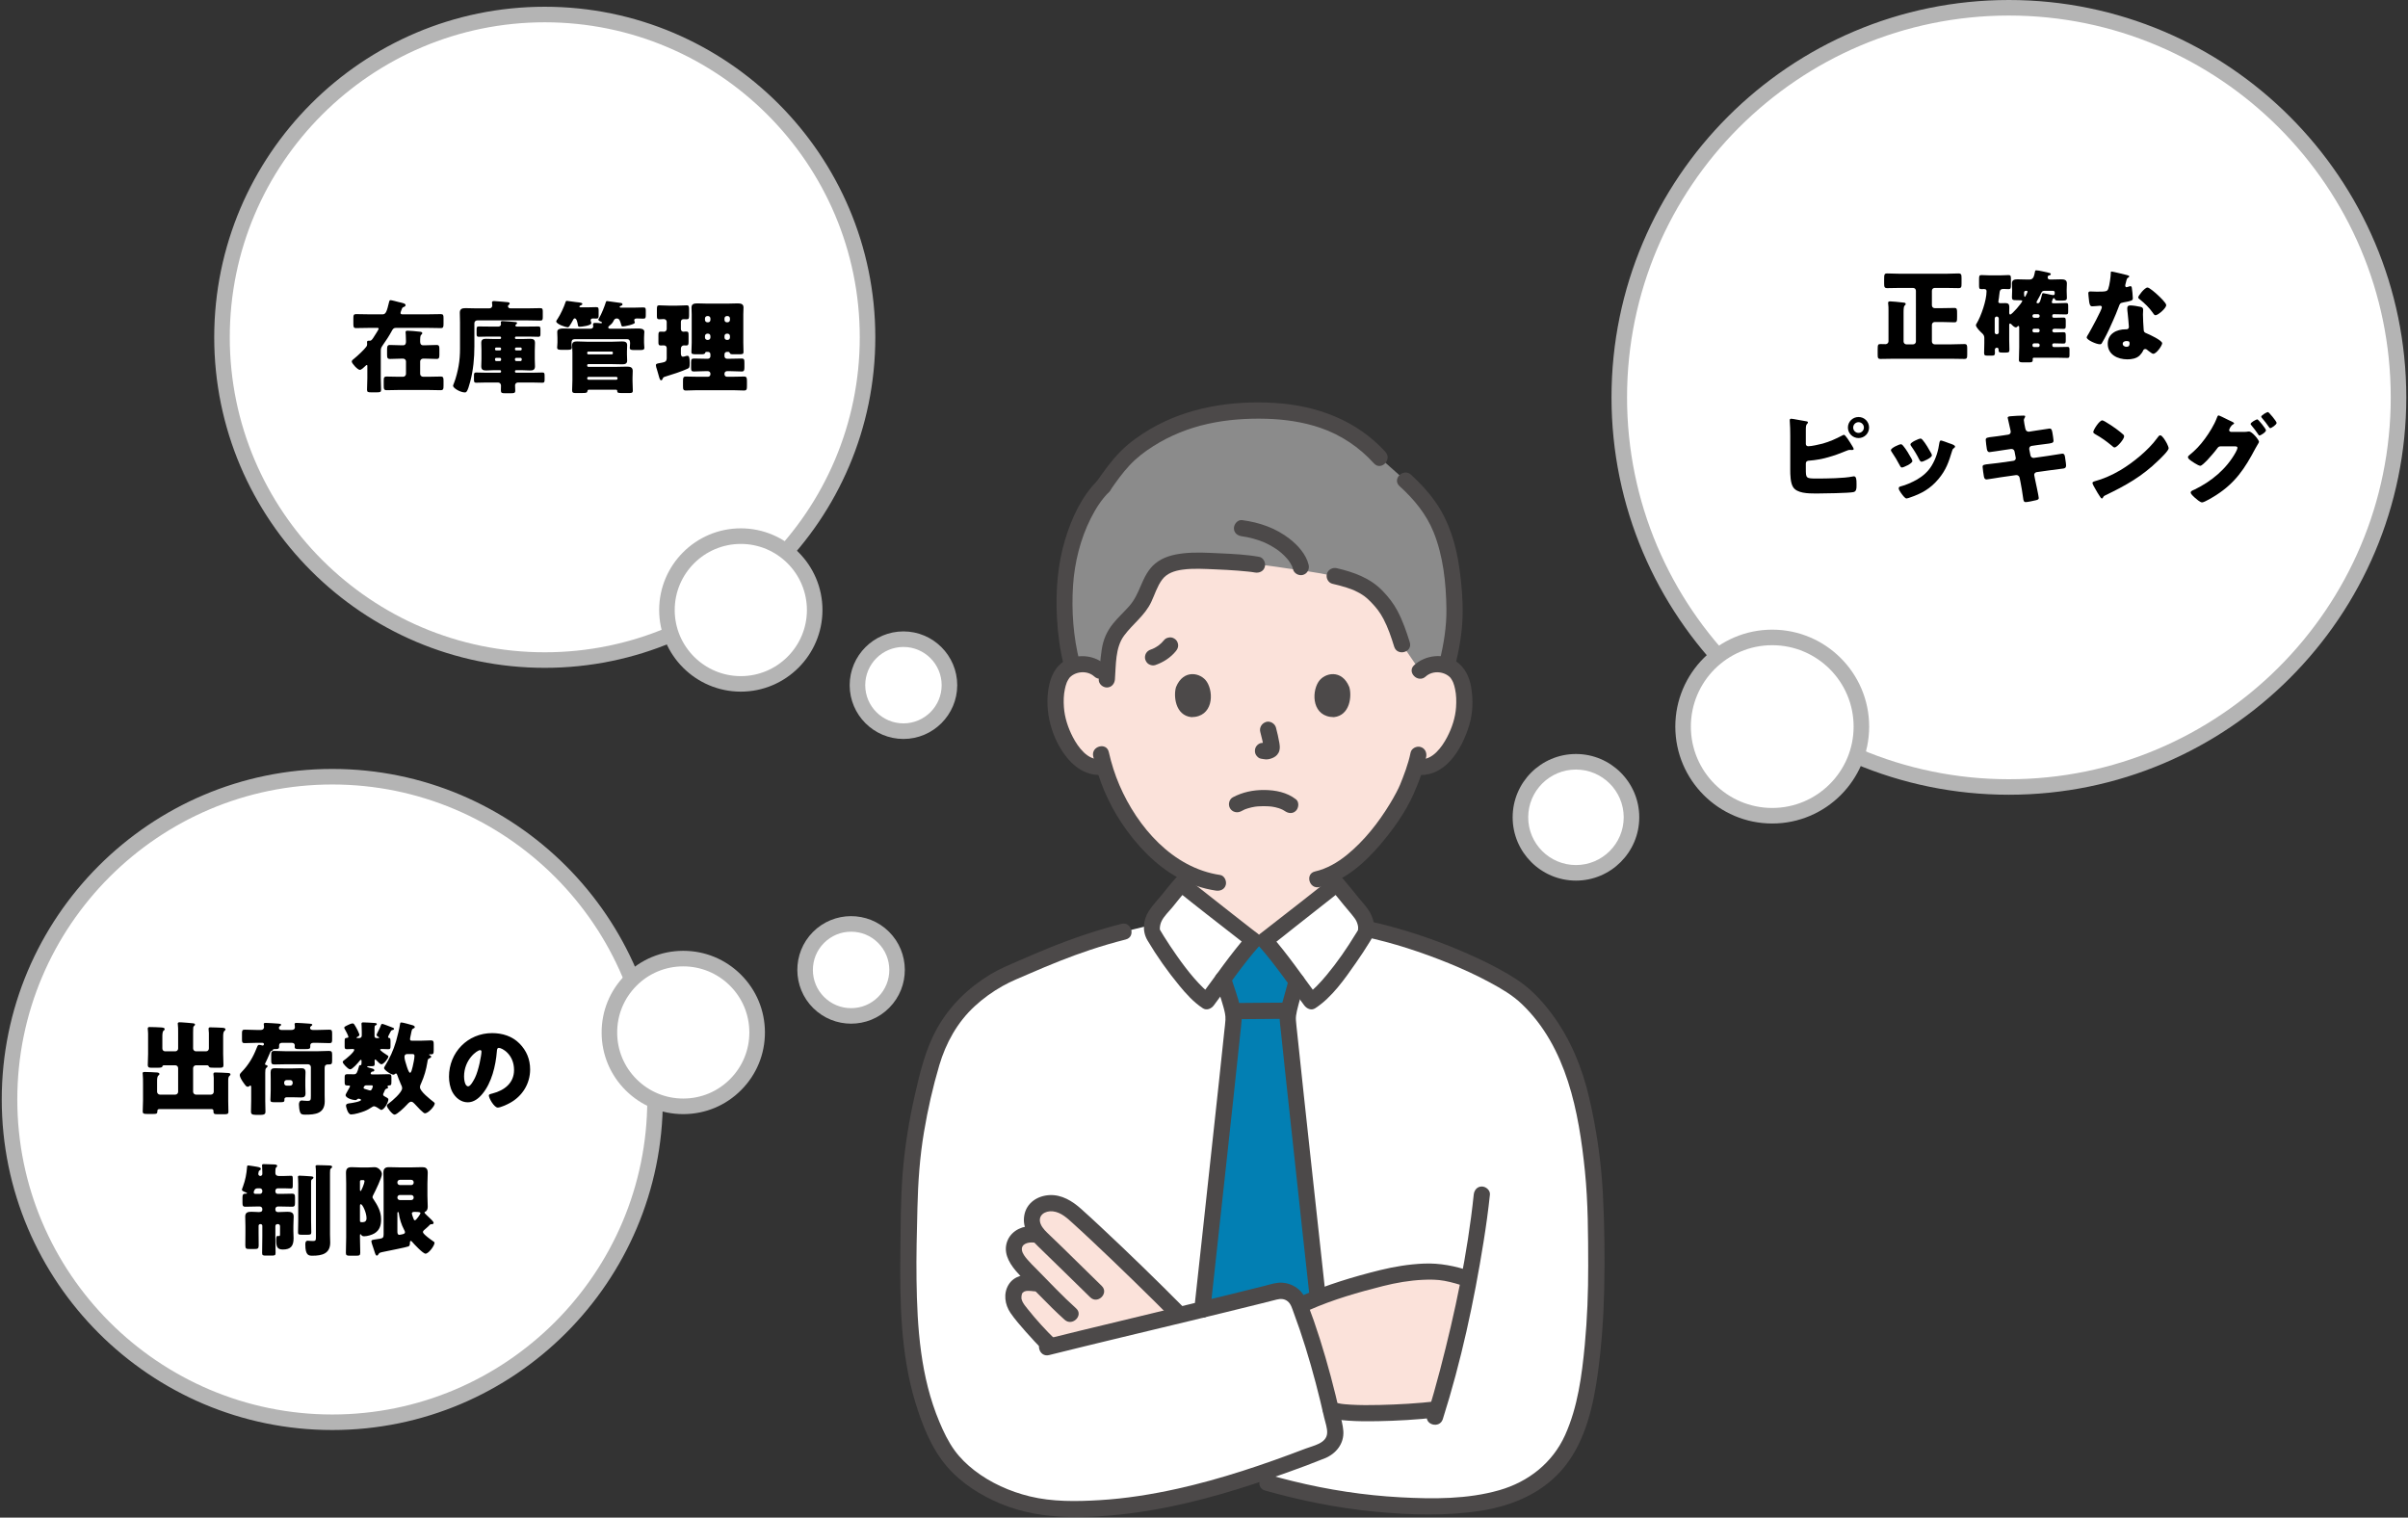
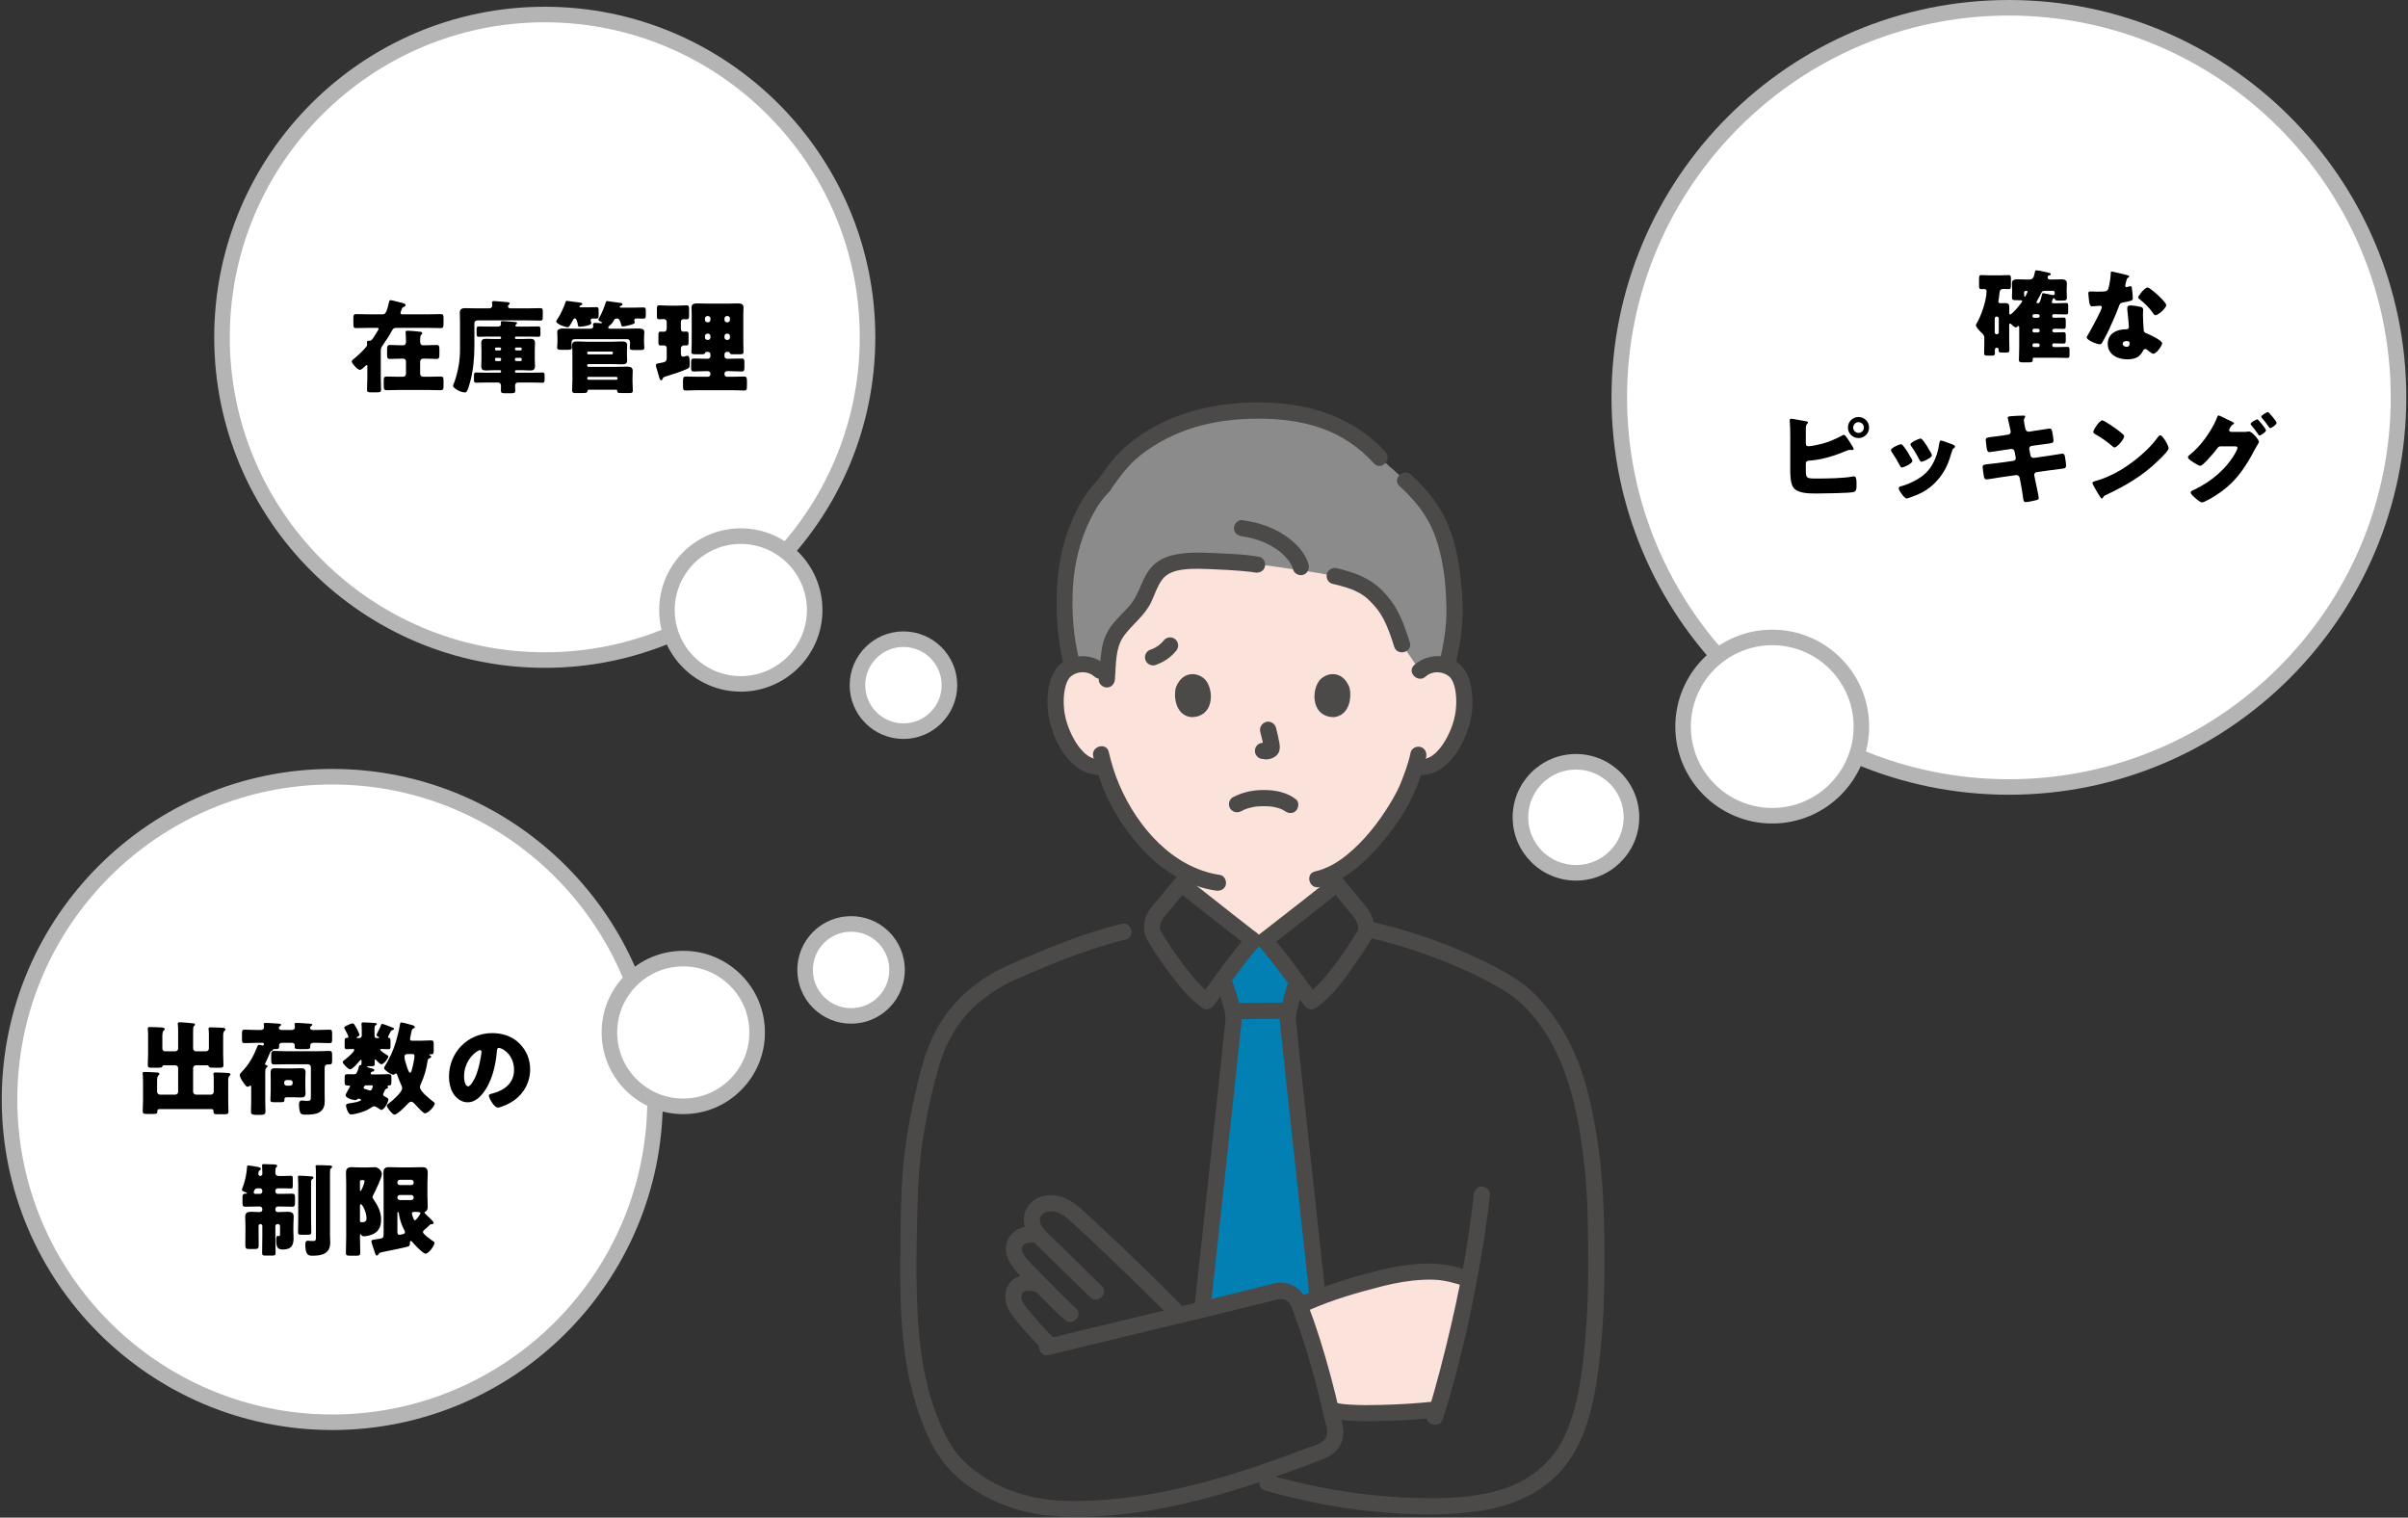
<svg xmlns="http://www.w3.org/2000/svg" version="1.1" id="レイヤー_1" x="0px" y="0px" viewBox="0 0 714 450" style="enable-background:new 0 0 714 450;" xml:space="preserve">
  <rect x="0" y="0" width="714" height="450" fill="#333333" stroke="none" />
  <style type="text/css">
	.st0{fill:#FFFFFF;}
	.st1{fill:#B4B4B4;}
	.st2{fill:#FBE2DA;}
	.st3{fill:#027FB3;}
	.st4{fill:#8B8B8B;}
	.st5{fill:#4C4949;}
</style>
  <g>
    <g>
      <g>
        <circle class="st0" cx="161.53" cy="100.01" r="95.71" />
        <path class="st1" d="M161.53,198.02c-54.04,0-98.01-43.97-98.01-98.01C63.52,45.96,107.48,2,161.53,2s98.01,43.97,98.01,98.01     C259.54,154.05,215.57,198.02,161.53,198.02z M161.53,6.61c-51.5,0-93.4,41.9-93.4,93.4s41.9,93.4,93.4,93.4s93.4-41.9,93.4-93.4     S213.03,6.61,161.53,6.61z" />
      </g>
      <g>
        <circle class="st0" cx="219.66" cy="180.88" r="21.9" />
        <path class="st1" d="M219.66,205.08c-13.35,0-24.21-10.86-24.21-24.21s10.86-24.21,24.21-24.21s24.21,10.86,24.21,24.21     S233,205.08,219.66,205.08z M219.66,161.28c-10.8,0-19.6,8.79-19.6,19.6c0,10.81,8.79,19.6,19.6,19.6s19.6-8.79,19.6-19.6     C239.25,170.07,230.46,161.28,219.66,161.28z" />
      </g>
      <g>
        <circle class="st0" cx="267.88" cy="203.16" r="13.64" />
        <path class="st1" d="M267.88,219.11c-8.79,0-15.94-7.15-15.94-15.94c0-8.79,7.15-15.95,15.94-15.95     c8.79,0,15.95,7.15,15.95,15.95C283.82,211.95,276.67,219.11,267.88,219.11z M267.88,191.83c-6.25,0-11.33,5.08-11.33,11.33     s5.08,11.33,11.33,11.33c6.25,0,11.33-5.08,11.33-11.33S274.13,191.83,267.88,191.83z" />
      </g>
    </g>
    <g>
      <g>
        <circle class="st0" cx="595.66" cy="117.82" r="115.52" />
        <path class="st1" d="M595.66,235.65c-64.97,0-117.83-52.86-117.83-117.83S530.69,0,595.66,0c64.97,0,117.83,52.86,117.83,117.83     S660.63,235.65,595.66,235.65z M595.66,4.61c-62.43,0-113.22,50.79-113.22,113.22s50.79,113.22,113.22,113.22     s113.22-50.79,113.22-113.22S658.08,4.61,595.66,4.61z" />
      </g>
      <g>
        <circle class="st0" cx="525.49" cy="215.44" r="26.44" />
        <path class="st1" d="M525.49,244.18c-15.85,0-28.74-12.89-28.74-28.74s12.89-28.74,28.74-28.74s28.74,12.89,28.74,28.74     S541.34,244.18,525.49,244.18z M525.49,191.31c-13.31,0-24.13,10.82-24.13,24.13c0,13.31,10.82,24.13,24.13,24.13     c13.3,0,24.13-10.82,24.13-24.13C549.62,202.13,538.79,191.31,525.49,191.31z" />
      </g>
      <g>
        <circle class="st0" cx="467.29" cy="242.34" r="16.46" />
        <path class="st1" d="M467.29,261.11c-10.35,0-18.77-8.42-18.77-18.77s8.42-18.77,18.77-18.77s18.77,8.42,18.77,18.77     S477.64,261.11,467.29,261.11z M467.29,228.18c-7.81,0-14.16,6.35-14.16,14.16s6.35,14.16,14.16,14.16     c7.81,0,14.16-6.35,14.16-14.16S475.09,228.18,467.29,228.18z" />
      </g>
    </g>
    <g>
      <g>
        <circle class="st0" cx="98.53" cy="326.01" r="95.71" />
        <path class="st1" d="M98.53,424.02c-54.04,0-98.01-43.97-98.01-98.01c0-54.04,43.97-98.01,98.01-98.01s98.01,43.97,98.01,98.01     C196.54,380.05,152.57,424.02,98.53,424.02z M98.53,232.61c-51.5,0-93.4,41.9-93.4,93.4s41.9,93.4,93.4,93.4s93.4-41.9,93.4-93.4     S150.03,232.61,98.53,232.61z" />
      </g>
      <g>
        <circle class="st0" cx="202.59" cy="306.14" r="21.9" />
        <path class="st1" d="M202.59,330.35c-6.43,0-12.47-2.49-17.04-7.02c-4.59-4.55-7.13-10.62-7.16-17.09     c-0.03-6.47,2.46-12.55,7.02-17.15c4.55-4.59,10.62-7.13,17.09-7.16c0.03,0,0.07,0,0.11,0c6.43,0,12.47,2.49,17.04,7.02     c4.59,4.55,7.13,10.62,7.16,17.09c0.03,6.47-2.46,12.56-7.02,17.15c-4.55,4.59-10.62,7.13-17.09,7.16     C202.66,330.35,202.62,330.35,202.59,330.35z M202.59,286.54c-0.03,0-0.06,0-0.08,0c-5.23,0.02-10.15,2.08-13.83,5.8     c-3.69,3.72-5.7,8.65-5.68,13.88c0.02,5.23,2.08,10.15,5.8,13.83c3.7,3.67,8.59,5.68,13.79,5.68c0.03,0,0.06,0,0.09,0     c5.23-0.02,10.15-2.08,13.83-5.8c3.69-3.72,5.7-8.65,5.68-13.88c-0.02-5.23-2.08-10.15-5.8-13.83l0,0     C212.69,288.56,207.79,286.54,202.59,286.54z" />
      </g>
      <g>
        <circle class="st0" cx="252.37" cy="287.59" r="13.64" />
        <path class="st1" d="M252.36,303.53c-4.06,0-8.12-1.54-11.23-4.62c-6.24-6.19-6.29-16.31-0.1-22.55     c6.19-6.24,16.31-6.29,22.55-0.1c6.24,6.19,6.29,16.31,0.1,22.55C260.58,301.96,256.47,303.53,252.36,303.53z M252.37,276.26     c-0.02,0-0.03,0-0.05,0c-3.03,0.01-5.87,1.2-8,3.35c-2.13,2.15-3.3,5-3.29,8.03s1.2,5.87,3.35,8c2.14,2.12,4.97,3.29,7.98,3.29     c0.02,0,0.03,0,0.05,0c3.03-0.01,5.87-1.2,8-3.35c4.4-4.44,4.37-11.63-0.07-16.03C258.21,277.42,255.38,276.26,252.37,276.26z" />
      </g>
    </g>
    <g>
      <g>
        <path d="M109.49,97.22c-1.29,0-2.61,0.06-3.9,0.06c-0.75,0-0.81-0.33-0.81-1.29v-1.65c0-0.84,0.06-1.2,0.78-1.2     c1.32,0,2.64,0.06,3.93,0.06h3.99c0.93,0,1.23-0.9,1.86-3.54c0.09-0.33,0.12-0.66,0.45-0.66c0.33,0,1.89,0.42,2.34,0.54     c1.14,0.27,2.13,0.42,2.13,0.93c0,0.24-0.21,0.42-0.42,0.51c-0.48,0.15-0.54,0.21-0.78,0.87c-0.09,0.24-0.3,0.72-0.3,0.99     c0,0.27,0.3,0.36,0.51,0.36h7.53c1.29,0,2.61-0.06,3.93-0.06c0.72,0,0.78,0.36,0.78,1.2v1.65c0,0.96-0.06,1.29-0.81,1.29     c-1.29,0-2.61-0.06-3.9-0.06h-9.45c-0.66,0-0.9,0.39-1.17,0.9c-0.81,1.5-1.74,2.91-2.7,4.26c-0.54,0.78-0.57,1.05-0.57,1.77v7.98     c0,1.14,0.09,2.31,0.09,3.45c0,0.69-0.33,0.75-1.26,0.75H110c-0.84,0-1.17-0.06-1.17-0.75c0-1.14,0.09-2.31,0.09-3.45v-3.69     c0-0.09-0.06-0.21-0.15-0.21c-0.15,0-0.39,0.24-0.48,0.33c-0.33,0.33-1.14,1.11-1.59,1.11c-0.66,0-2.4-1.92-2.4-2.46     c0-0.36,0.36-0.6,0.81-0.96c0.9-0.72,2.88-2.58,3.51-3.45c0.18-0.24,0.24-0.45,0.24-0.75c0-0.21-0.03-0.42-0.03-0.63     c0-0.39,0.27-0.39,0.57-0.39h0.12c0.42,0,0.57,0,1.11-0.78c0.24-0.36,0.54-0.84,0.99-1.56c0.15-0.24,0.66-1.02,0.66-1.26     c0-0.18-0.24-0.21-0.36-0.21H109.49z M126.05,102.38c1.14,0,2.25-0.09,3.39-0.09c0.78,0,0.84,0.36,0.84,1.26v1.59     c0,0.9-0.06,1.29-0.81,1.29c-1.14,0-2.28-0.09-3.42-0.09h-0.63c-0.42,0-0.84,0.39-0.84,0.81v3.72c0,0.45,0.39,0.84,0.84,0.84     h1.86c1.11,0,2.25-0.06,3.39-0.06c0.78,0,0.84,0.36,0.84,1.26v1.41c0,1.05-0.06,1.38-0.9,1.38c-1.11,0-2.22-0.06-3.33-0.06h-9.27     c-1.11,0-2.22,0.06-3.36,0.06c-0.81,0-0.87-0.39-0.87-1.41V113c0-1.02,0.06-1.35,0.9-1.35c1.11,0,2.22,0.06,3.33,0.06h1.53     c0.45,0,0.84-0.39,0.84-0.84v-3.72c0-0.45-0.39-0.81-0.84-0.81H119c-1.11,0-2.22,0.09-3.36,0.09c-0.81,0-0.87-0.39-0.87-1.44     v-1.26c0-0.99,0.06-1.44,0.84-1.44c1.14,0,2.28,0.09,3.39,0.09h0.54c0.84,0,0.84-0.81,0.84-1.2c0-1.59-0.12-2.49-0.12-2.7     c0-0.36,0.24-0.42,0.57-0.42c0.66,0,2.52,0.15,3.72,0.3c0.27,0.03,0.66,0.09,0.66,0.42c0,0.18-0.09,0.33-0.3,0.48     c-0.33,0.27-0.33,0.96-0.33,2.07c0,0.63,0.27,1.05,0.87,1.05H126.05z" />
        <path d="M156.62,91.43c1.17,0,2.37-0.06,3.54-0.06c0.72,0,0.78,0.27,0.78,1.08v1.53c0,0.81-0.06,1.08-0.78,1.08     c-1.17,0-2.37-0.06-3.54-0.06H141.5c-0.48,0-0.84,0.36-0.84,0.84v6.87c0,3.51-0.33,7.02-1.23,10.44     c-0.81,3.09-1.17,3.21-1.59,3.21c-1.35,0-3.51-1.29-3.51-1.98c0-0.09,0.24-0.72,0.3-0.84c0.54-1.32,1.11-3.6,1.35-5.01     c0.3-1.68,0.42-3.36,0.42-5.07v-7.95c0-1.02-0.06-1.95-0.06-2.79c0-1.11,0.66-1.35,1.65-1.35c0.99,0,2.01,0.06,3,0.06h4.14     c0.48,0,0.84-0.36,0.84-0.84c0-0.15-0.03-0.51-0.06-0.66c-0.03-0.12-0.03-0.18-0.03-0.24c0-0.36,0.33-0.42,0.63-0.42     c0.21,0,0.54,0.03,0.78,0.06c1.08,0.09,2.16,0.15,3.24,0.27c0.21,0.03,0.6,0.06,0.6,0.39c0,0.15-0.09,0.24-0.18,0.33     c-0.18,0.12-0.33,0.27-0.33,0.48c0,0.36,0.3,0.63,0.72,0.63H156.62z M156.77,96.83c0.96,0,1.89-0.03,2.85-0.03     c0.57,0,0.63,0.21,0.63,0.96v1.2c0,0.69-0.06,0.9-0.63,0.9c-0.96,0-1.89-0.06-2.85-0.06h-3.75c-0.18,0-0.33,0.15-0.33,0.33v0.06     c0,0.18,0.15,0.33,0.33,0.33h1.71c0.84,0,1.65-0.06,2.46-0.06c0.9,0,1.44,0.21,1.44,1.23c0,0.66-0.06,1.38-0.06,2.13v2.67     c0,0.75,0.06,1.47,0.06,2.13c0,0.96-0.51,1.23-1.41,1.23c-0.81,0-1.65-0.09-2.49-0.09h-1.71c-0.18,0-0.33,0.15-0.33,0.36v0.06     c0,0.15,0.15,0.33,0.33,0.33H158c0.96,0,1.89-0.06,2.85-0.06c0.57,0,0.63,0.27,0.63,0.99v1.14c0,0.66-0.09,0.9-0.63,0.9     c-0.96,0-1.89-0.06-2.85-0.06h-4.44c-0.45,0-0.84,0.36-0.84,0.81c0,0.54,0.06,1.05,0.06,1.59c0,0.72-0.33,0.78-1.29,0.78h-1.74     c-0.93,0-1.23-0.06-1.23-0.84c0-0.48,0.03-0.99,0.03-1.47s-0.39-0.87-0.84-0.87h-3.69c-0.93,0-1.89,0.06-2.85,0.06     c-0.54,0-0.63-0.24-0.63-0.87v-1.26c0-0.66,0.09-0.9,0.63-0.9c0.96,0,1.92,0.06,2.85,0.06h4.23c0.18,0,0.33-0.18,0.33-0.33v-0.06     c0-0.21-0.15-0.36-0.33-0.36h-1.68c-0.81,0-1.62,0.09-2.43,0.09c-0.93,0-1.44-0.24-1.44-1.23c0-0.66,0.06-1.38,0.06-2.13v-2.67     c0-0.75-0.06-1.47-0.06-2.13c0-0.99,0.51-1.23,1.38-1.23c0.84,0,1.68,0.06,2.49,0.06h1.68c0.18,0,0.33-0.15,0.33-0.33v-0.06     c0-0.18-0.15-0.33-0.33-0.33h-3.45c-0.96,0-1.89,0.06-2.85,0.06c-0.54,0-0.63-0.21-0.63-0.9v-1.17c0-0.75,0.06-0.99,0.63-0.99     c0.96,0,1.89,0.03,2.85,0.03h3.03c0.39,0,0.72-0.3,0.72-0.69c0-0.06-0.03-0.18-0.03-0.27c0-0.06-0.03-0.18-0.03-0.27     c0-0.33,0.24-0.39,0.54-0.39c0.48,0,3.06,0.21,3.66,0.27c0.21,0,0.63,0.03,0.63,0.33c0,0.15-0.12,0.24-0.24,0.33     c-0.18,0.15-0.27,0.21-0.27,0.36c0,0.15,0.15,0.33,0.42,0.33H156.77z M148.22,103.91c0.21-0.03,0.36-0.15,0.36-0.39v-0.09     c0-0.21-0.15-0.39-0.36-0.39h-1.08c-0.21,0-0.36,0.18-0.36,0.39v0.09c0,0.21,0.15,0.39,0.36,0.39H148.22z M147.14,106.1     c-0.21,0-0.36,0.18-0.36,0.39v0.18c0,0.21,0.15,0.39,0.36,0.39h1.08c0.21,0,0.36-0.18,0.36-0.39v-0.18     c0-0.24-0.15-0.36-0.36-0.39H147.14z M154.34,103.91c0.21,0,0.36-0.18,0.36-0.39v-0.09c0-0.21-0.15-0.39-0.36-0.39h-1.26     c-0.21,0-0.39,0.18-0.39,0.39v0.09c0,0.24,0.15,0.36,0.39,0.39H154.34z M153.08,106.1c-0.24,0.03-0.39,0.15-0.39,0.39v0.18     c0,0.21,0.18,0.39,0.39,0.39h1.26c0.21,0,0.36-0.18,0.36-0.39v-0.18c0-0.21-0.15-0.39-0.36-0.39H153.08z" />
        <path d="M174.2,91.13c0.84,0,1.71-0.06,2.55-0.06c0.69,0,0.75,0.24,0.75,0.99v1.47c0,0.72-0.06,0.93-0.75,0.93     c-0.33,0-0.63-0.03-0.96-0.03c-0.36,0-0.66,0.15-0.66,0.57c0,0.12,0.03,0.21,0.09,0.33c0.03,0.12,0.12,0.33,0.12,0.48     c0,0.75-2.91,1.08-3.51,1.08c-0.42,0-0.42-0.21-0.51-0.69c-0.09-0.45-0.3-1.8-0.9-1.8c-0.27,0-0.42,0.27-0.51,0.48     c-0.21,0.42-0.81,1.47-1.08,1.83c-0.15,0.21-0.27,0.33-0.54,0.33c-0.51,0-3.36-0.93-3.36-1.74c0-0.18,0.21-0.48,0.42-0.78     c0.84-1.26,1.86-3.45,2.37-5.01c0.06-0.21,0.15-0.3,0.39-0.3c0.18,0,2.28,0.33,2.67,0.36c1.41,0.15,1.89,0.21,1.89,0.54     c0,0.24-0.27,0.36-0.45,0.42c-0.15,0.06-0.42,0.18-0.42,0.39c0,0.15,0.18,0.21,0.3,0.21H174.2z M185.81,97.46     c1.11,0,2.22-0.06,3.33-0.06c0.69,0,1.92,0.03,1.92,0.99c0,0.21-0.09,0.99-0.09,1.83v1.41c0,0.54,0.09,1.14,0.09,1.47     c0,0.63-0.42,0.69-1.26,0.69h-1.77c-0.84,0-1.29-0.06-1.29-0.66c0-0.33,0.09-0.87,0.09-1.35c0-0.63-0.15-1.2-0.84-1.2h-15.66     c-0.63,0-0.87,0.42-0.87,0.99c0,0.27,0.03,0.57,0.03,0.84c0,0.18,0.06,0.45,0.06,0.63c0,0.63-0.45,0.69-1.32,0.69h-1.71     c-0.87,0-1.32-0.06-1.32-0.69c0-0.3,0.09-1.02,0.09-1.5v-1.32c0-0.84-0.06-1.62-0.06-1.83c0-0.96,1.2-0.99,1.89-0.99     c1.11,0,2.22,0.06,3.33,0.06h4.77c0.36,0,0.69-0.3,0.69-0.66c0-0.06-0.03-0.39-0.06-0.45v-0.24c0-0.36,0.39-0.36,0.66-0.36     c0.48,0,1.08,0.03,1.53,0.09h0.09c0.12,0,0.39-0.03,0.39-0.15c0-0.12-0.18-0.24-0.27-0.27c-0.24-0.09-0.84-0.33-0.84-0.66     c0-0.09,0.24-0.45,0.3-0.57c0.63-1.05,1.56-3.36,1.92-4.56c0.06-0.21,0.12-0.36,0.36-0.36c0.03,0,3.6,0.51,4.17,0.57     c0.21,0.03,0.42,0.18,0.42,0.42c0,0.27-0.33,0.36-0.54,0.45c-0.12,0.06-0.3,0.12-0.3,0.3c0,0.18,0.24,0.21,0.36,0.21h4.08     c0.84,0,1.68-0.06,2.52-0.06c0.72,0,0.78,0.21,0.78,0.99v1.29c0,0.78-0.06,1.05-0.75,1.05c-0.6,0-1.2-0.06-1.8-0.06     c-0.36,0-0.87,0.03-0.87,0.51c0,0.27,0.18,0.54,0.18,0.72c0,0.54-3.09,1.14-3.54,1.14c-0.24,0-0.39-0.06-0.45-0.3     c-0.36-1.26-0.54-2.07-1.38-2.07c-0.6,0-0.81,0.42-1.02,0.87c-0.27,0.54-0.72,0.96-1.26,1.38c-0.12,0.09-0.24,0.24-0.24,0.39     c0,0.3,0.27,0.39,0.51,0.39H185.81z M174.59,115.55c-0.27,0-0.36,0.18-0.39,0.39c-0.12,0.54-0.27,0.6-1.71,0.6h-1.95     c-0.63,0-0.9-0.15-0.9-0.84c0-0.75,0.09-1.89,0.09-2.97v-8.22c0-0.9-0.09-1.65-0.09-2.16c0-0.96,0.69-1.11,1.47-1.11     c1.05,0,2.1,0.09,3.15,0.09h7.08c1.05,0,2.07-0.09,3.09-0.09c0.81,0,1.53,0.12,1.53,1.11c0,0.57-0.06,1.14-0.06,1.8v0.96     c0,0.66,0.06,1.23,0.06,1.83c0,0.93-0.66,1.08-1.44,1.08c-1.05,0-2.13-0.06-3.18-0.06h-6.9c-0.18,0-0.33,0.15-0.33,0.33v0.15     c0,0.18,0.15,0.33,0.33,0.33h8.37c1.02,0,2.07-0.06,3.09-0.06c0.9,0,1.71,0.15,1.71,1.26c0,0.66-0.06,1.35-0.06,2.07v0.87     c0,0.99,0.09,2.04,0.09,2.97c0,0.54-0.27,0.66-0.93,0.66h-2.55c-0.96,0-1.14-0.15-1.14-0.57c0-0.21-0.09-0.42-0.36-0.42H174.59z      M174.11,104.72c0,0.21,0.15,0.36,0.33,0.36h6.96c0.18,0,0.33-0.15,0.33-0.36v-0.15c0-0.18-0.15-0.33-0.33-0.33h-6.96     c-0.18,0-0.3,0.12-0.33,0.33V104.72z M182.72,112.61c0.21,0,0.39-0.18,0.39-0.39v-0.09c0-0.21-0.18-0.39-0.39-0.39h-8.22     c-0.21,0-0.39,0.18-0.39,0.39v0.09c0,0.21,0.18,0.36,0.39,0.39H182.72z" />
        <path d="M201.89,104.78c0,0.42,0.09,0.99,0.6,0.99c0.3,0,0.66-0.12,0.93-0.21c0.12-0.03,0.27-0.06,0.39-0.06     c0.45,0,0.69,0.33,0.69,2.1c0,1.29-0.06,1.47-0.66,1.74c-1.65,0.78-4.62,1.74-6.42,2.28c-0.66,0.21-0.78,0.24-0.93,0.69     c-0.09,0.21-0.21,0.45-0.48,0.45c-0.3,0-0.45-0.45-0.78-1.68c-0.12-0.42-0.27-0.99-0.45-1.56c-0.12-0.33-0.3-0.9-0.3-1.23     c0-0.27,0.12-0.42,0.66-0.54c0.27-0.06,0.78-0.15,1.26-0.24c0.93-0.18,1.29-0.42,1.29-1.41v-2.88c0-0.54-0.36-0.81-0.87-0.81     c-0.3,0-0.63,0.03-0.93,0.03c-0.6,0-0.66-0.33-0.66-0.99V99.5c0-0.87,0.06-1.17,0.63-1.17c0.36,0,0.84,0.03,1.08,0.03     c0.42,0,0.75-0.42,0.75-0.81v-2.13c0-0.45-0.39-0.81-0.84-0.81c-0.45,0-0.93,0.06-1.38,0.06c-0.63,0-0.69-0.3-0.69-0.99v-1.95     c0-0.9,0.06-1.2,0.66-1.2c0.6,0,1.74,0.09,2.76,0.09h2.67c1.02,0,2.16-0.09,2.73-0.09c0.66,0,0.72,0.33,0.72,1.32v1.56     c0,0.99-0.06,1.26-0.72,1.26c-0.3,0-0.63-0.03-0.93-0.03c-0.48,0-0.78,0.33-0.78,0.78v2.16c0,0.45,0.33,0.78,0.78,0.78     c0.18,0,0.45-0.06,0.6-0.06c0.84,0,0.9,0.12,0.9,1.29v1.62c0,0.96-0.06,1.23-0.72,1.23c-0.24,0-0.45-0.03-0.66-0.03     c-0.51,0-0.84,0.36-0.9,0.87V104.78z M209.48,104.33c-0.12,0-0.36,0.06-0.39,0.3c-0.06,0.36-0.57,0.42-1.2,0.42h-1.44     c-1.08,0-1.44-0.06-1.44-0.66c0-0.63,0.09-1.83,0.09-2.79v-8.34c0-0.69-0.06-1.41-0.06-2.1c0-1.14,0.93-1.2,1.83-1.2     c0.87,0,1.77,0.06,2.64,0.06h6.45c0.9,0,1.77-0.06,2.67-0.06c0.87,0,1.83,0.06,1.83,1.2c0,0.69-0.06,1.38-0.06,2.1v8.34     c0,0.96,0.06,2.25,0.06,2.79c0,0.6-0.3,0.66-1.29,0.66h-1.68c-0.87,0-0.96-0.06-1.14-0.48c-0.06-0.15-0.21-0.24-0.36-0.24h-0.45     c-0.39,0-0.72,0.33-0.72,0.72v0.6c0,0.39,0.33,0.72,0.72,0.72h1.17c1.05,0,2.1-0.06,3.18-0.06c0.81,0,0.84,0.36,0.84,1.38v1.14     c0,0.93-0.06,1.32-0.81,1.32c-1.08,0-2.13-0.09-3.21-0.09h-1.17c-0.39,0-0.72,0.33-0.72,0.72v0.21c0,0.42,0.33,0.72,0.72,0.72     h1.71c1.14,0,2.25-0.06,3.39-0.06c0.78,0,0.84,0.42,0.84,1.41v1.38c0,0.96-0.06,1.35-0.87,1.35c-1.11,0-2.25-0.09-3.36-0.09     h-10.5c-1.11,0-2.25,0.09-3.36,0.09c-0.81,0-0.87-0.36-0.87-1.35v-1.41c0-0.99,0.06-1.38,0.84-1.38c1.14,0,2.25,0.06,3.39,0.06     h3.18c0.39,0,0.72-0.3,0.72-0.72v-0.21c0-0.39-0.33-0.72-0.72-0.72h-0.99c-1.08,0-2.16,0.09-3.24,0.09     c-0.72,0-0.78-0.33-0.78-1.17v-1.38c0-0.96,0.06-1.29,0.84-1.29c1.05,0,2.1,0.06,3.18,0.06h0.99c0.39,0,0.72-0.33,0.72-0.72v-0.6     c0-0.42-0.3-0.72-0.72-0.72H209.48z M209.93,95.57c0.42,0,0.72-0.3,0.72-0.72v-0.42c0-0.42-0.33-0.72-0.72-0.72h-0.18     c-0.39,0-0.72,0.3-0.72,0.72v0.42c0,0.39,0.33,0.72,0.72,0.72H209.93z M209.75,98.93c-0.39,0-0.72,0.33-0.72,0.72v0.42     c0,0.42,0.33,0.72,0.72,0.72h0.18c0.39,0,0.72-0.3,0.72-0.72v-0.42c0-0.42-0.3-0.72-0.72-0.72H209.75z M215.72,95.57     c0.42,0,0.72-0.33,0.72-0.72v-0.42c0-0.42-0.3-0.72-0.72-0.72h-0.18c-0.39,0-0.72,0.3-0.72,0.72v0.42c0,0.42,0.3,0.72,0.72,0.72     H215.72z M215.54,98.93c-0.42,0-0.72,0.3-0.72,0.72v0.42c0,0.42,0.33,0.72,0.72,0.72h0.18c0.42,0,0.72-0.3,0.72-0.72v-0.42     c0-0.39-0.3-0.72-0.72-0.72H215.54z" />
      </g>
    </g>
    <g>
      <g>
-         <path d="M573.67,85.37c-0.48,0-0.84,0.36-0.84,0.84v4.32c0,0.48,0.36,0.84,0.84,0.84h2.1c1.23,0,2.46-0.06,3.72-0.06     c0.81,0,0.81,0.39,0.81,1.68v0.96c0,1.32-0.06,1.62-0.81,1.62c-1.23,0-2.49-0.09-3.72-0.09h-2.1c-0.48,0-0.84,0.39-0.84,0.84     v4.95c0,0.45,0.36,0.84,0.84,0.84h4.71c1.38,0,2.73-0.09,4.08-0.09c0.78,0,0.84,0.36,0.84,1.35v1.71c0,1.02-0.06,1.35-0.87,1.35     c-1.35,0-2.7-0.06-4.05-0.06h-16.71c-1.35,0-2.7,0.06-4.05,0.06c-0.81,0-0.87-0.33-0.87-1.38v-1.26c0-1.65,0.09-1.77,0.9-1.77     c0.33,0,0.78,0.03,1.44,0.03c0.48,0,0.87-0.39,0.87-0.84v-9.09c0-0.72,0-1.44-0.09-2.01c0-0.09-0.03-0.21-0.03-0.3     c0-0.39,0.3-0.45,0.63-0.45c0.48,0,2.76,0.21,3.93,0.36c0.27,0.03,0.66,0.06,0.66,0.42c0,0.18-0.06,0.24-0.33,0.48     c-0.24,0.24-0.3,0.96-0.3,1.98v8.67c0,0.45,0.39,0.84,0.84,0.84h1.98c0.48,0,0.84-0.39,0.84-0.84V86.21     c0-0.48-0.36-0.84-0.84-0.84h-3.9c-1.26,0-2.49,0.06-3.75,0.06c-0.84,0-0.93-0.33-0.93-1.38v-1.2c0-1.5,0.06-1.77,0.93-1.77     c1.26,0,2.52,0.09,3.75,0.09h13.62c1.23,0,2.49-0.09,3.72-0.09c0.84,0,0.93,0.33,0.93,1.35v1.65c0,1.05-0.06,1.35-0.9,1.35     c-1.26,0-2.52-0.06-3.75-0.06H573.67z" />
        <path d="M608.38,89.6c0,0.24,0.24,0.33,0.45,0.33h0.6c1.05,0,2.1-0.09,3.18-0.09c0.57,0,0.63,0.24,0.63,0.93v1.56     c0,0.66-0.06,0.9-0.63,0.9c-1.05,0-2.13-0.06-3.18-0.06h-0.51c-0.21,0-0.39,0.15-0.39,0.36v0.33c0,0.36,0.39,0.36,0.66,0.36     c0.87,0,1.77-0.06,2.67-0.06c0.6,0,0.66,0.24,0.66,1.02v1.32c0,0.78-0.06,1.02-0.66,1.02c-0.87,0-1.74-0.06-2.64-0.06     c-0.6,0-0.69,0.42-0.69,0.6c0,0.36,0.3,0.51,0.63,0.51c0.9,0,1.8-0.06,2.7-0.06c0.6,0,0.66,0.24,0.66,1.05v1.29     c0,0.78-0.06,1.02-0.66,1.02c-0.93,0-1.86-0.06-2.76-0.06c-0.24,0-0.57,0.06-0.57,0.36v0.27c0,0.27,0.21,0.48,0.48,0.48h0.81     c1.05,0,2.13-0.06,3.18-0.06c0.57,0,0.63,0.24,0.63,0.9v1.38c0,0.75-0.06,0.99-0.63,0.99c-1.08,0-2.13-0.06-3.18-0.06h-6.78     c-0.24,0-0.33,0.18-0.33,0.39c0,0.06,0.03,0.12,0.03,0.21c0,0.72-0.3,0.78-1.23,0.78h-1.56c-0.96,0-1.32-0.06-1.32-0.75     c0-1.26,0.09-2.52,0.09-3.78v-5.85c0-0.15-0.03-0.42-0.24-0.42c-0.12,0-0.18,0.06-0.33,0.21c-0.12,0.12-0.24,0.21-0.42,0.21     c-0.42,0-0.93-0.48-1.29-0.87c-0.12-0.12-0.33-0.27-0.42-0.27c-0.21,0-0.27,0.21-0.27,0.39v4.53c0,0.96,0.06,1.92,0.06,2.88     c0,0.72-0.24,0.81-1.02,0.81h-1.14c-0.87,0-1.05-0.09-1.05-0.84c0-0.33-0.12-0.6-0.48-0.6c-0.33,0-0.63,0.18-0.63,0.66     c0,0.24,0.03,0.57,0.03,0.87c0,0.69-0.21,0.81-0.84,0.81h-1.5c-0.66,0-0.87-0.12-0.87-0.81c0-0.96,0.06-1.92,0.06-2.88v-1.56     c0-0.57-0.21-0.96-0.63-1.35c-0.51-0.45-1.86-1.77-1.86-2.43c0-0.12,0.03-0.21,0.15-0.39c1.38-2.22,3-6.99,3-9.6     c0-0.39-0.06-0.72-0.78-0.72c-0.24,0-0.48,0.03-0.72,0.03c-0.66,0-0.72-0.27-0.72-1.05v-1.83c0-0.99,0.06-1.29,0.69-1.29     c0.75,0,1.65,0.09,2.64,0.09h2.79c0.99,0,1.89-0.09,2.64-0.09c0.63,0,0.69,0.3,0.69,1.11v1.83c0,0.93-0.06,1.23-0.69,1.23     c-0.45,0-0.93-0.06-1.38-0.06c-1.17,0-1.23,0.39-1.38,1.74c-0.03,0.36-0.06,0.69-0.12,1.02c-0.09,0.51-0.15,0.84-0.15,1.08     c0,0.18,0.12,0.39,0.63,0.39c0.45,0,0.99-0.03,1.47-0.03c0.84,0,1.14,0.33,1.14,1.17c0,0.57-0.03,1.11-0.03,1.65     c0,0.18,0.03,0.57,0.3,0.57c0.54,0,3.57-3.54,3.57-4.02c0-0.15-0.18-0.21-0.45-0.21c-0.45,0-1.05-0.03-1.38-0.03h-0.27     c-0.6,0-0.96-0.12-0.96-0.81c0-0.6,0.06-1.2,0.06-1.86v-0.48c0-0.75-0.06-1.5-0.06-1.8c0-1.08,0.78-1.23,1.68-1.23     c0.93,0,1.89,0.06,2.82,0.06h0.75c0.48,0,0.87-0.21,1.11-0.66s0.36-1.14,0.48-1.71c0.03-0.18,0.06-0.36,0.36-0.36     c0.81,0,2.91,0.57,3.81,0.75c0.27,0.06,0.51,0.15,0.51,0.39c0,0.27-0.3,0.33-0.48,0.36c-0.33,0.06-0.45,0.3-0.45,0.6     c0,0.51,0.39,0.63,0.81,0.63h0.39c0.93,0,1.86-0.06,2.79-0.06c0.87,0,1.71,0.12,1.71,1.2c0,0.36-0.06,1.08-0.06,1.83v0.6     c0,0.66,0.06,1.29,0.06,1.83c0,0.75-0.36,0.84-1.29,0.84h-0.96c-1.02,0-1.17-0.03-1.35-0.51c-0.03-0.09-0.12-0.21-0.24-0.21     c-0.18,0-0.3,0.15-0.36,0.33C608.59,88.94,608.38,89.39,608.38,89.6z M592.09,99.11c0.3,0,0.57-0.24,0.57-0.57v-4.11     c0-0.3-0.27-0.57-0.57-0.57h-0.06c-0.3,0-0.57,0.27-0.57,0.57v4.11c0,0.33,0.24,0.57,0.57,0.57H592.09z M600.64,86.24     c-0.33,0-0.48,0.24-0.48,0.57v0.18c0,0.36,0.03,1.02,0.21,1.02c0.12,0,0.21-0.18,0.3-0.36c0.24-0.45,0.51-0.99,0.51-1.17     c0-0.18-0.09-0.24-0.24-0.24H600.64z M603.13,93.17c-0.27,0-0.48,0.21-0.48,0.48v0.09c0,0.24,0.21,0.48,0.48,0.48h1.17     c0.24,0,0.48-0.24,0.48-0.48v-0.09c0-0.27-0.21-0.48-0.48-0.48H603.13z M604.3,98.57c0.24,0,0.48-0.21,0.48-0.48v-0.15     c0-0.27-0.24-0.48-0.48-0.48h-1.17c-0.27,0-0.48,0.21-0.48,0.48v0.15c0,0.27,0.18,0.45,0.48,0.48H604.3z M603.13,101.81     c-0.27,0-0.48,0.21-0.48,0.48v0.15c0,0.27,0.21,0.48,0.48,0.48h1.17c0.24,0,0.48-0.21,0.48-0.48v-0.15     c0-0.27-0.21-0.45-0.48-0.48H603.13z M605.83,86.93c0.21,0,2.13,0.42,2.49,0.51c0.12,0.03,0.33,0.06,0.48,0.06     c0.45,0,0.45-0.24,0.45-0.78c0-0.3-0.18-0.48-0.48-0.48h-2.64c-0.48,0-0.69,0.27-0.78,0.45c-0.33,0.75-0.96,1.89-1.32,2.49     c-0.12,0.21-0.18,0.39-0.18,0.48c0,0.18,0.21,0.27,0.36,0.27c0.63,0,0.81-0.75,1.26-2.58C605.53,87.08,605.56,86.93,605.83,86.93     z" />
        <path d="M630.67,81.56c0.36,0.09,0.69,0.21,0.69,0.39c0,0.15-0.21,0.3-0.57,0.54c-0.18,0.12-0.42,1.17-0.54,1.68     c-0.03,0.12-0.06,0.18-0.06,0.24c0,0.09-0.03,0.21-0.03,0.33c0,0.18,0.15,0.42,0.36,0.42c0.15,0,0.48-0.12,0.66-0.18     c0.18-0.06,0.33-0.12,0.51-0.12c0.27,0,0.36,0.15,0.42,0.45c0.09,0.48,0.3,2.4,0.3,3.12c0,0.69-0.42,0.81-2.76,1.23     c-1.05,0.18-1.08,0.39-1.44,1.35c-0.51,1.38-1.08,2.73-1.68,4.08c-0.78,1.77-1.59,3.57-2.52,5.28c-0.24,0.42-0.54,0.9-0.72,1.26     c-0.15,0.3-0.27,0.45-0.66,0.45c-1.02,0-3.9-1.26-3.9-2.04c0-0.18,0.42-0.87,0.63-1.2c0.6-1.02,3.87-6.99,3.87-7.74     c0-0.3-0.27-0.45-0.51-0.45c-0.18,0-0.78,0.06-0.99,0.09c-0.33,0.03-0.96,0.09-1.32,0.09c-0.63,0-0.9-0.27-1.11-2.82     c-0.03-0.24-0.09-0.78-0.09-1.05c0-0.42,0.24-0.54,0.6-0.54c0.51,0,1.23,0.06,1.89,0.06c2.73,0,3.12-0.06,3.42-0.84     c0.39-1.02,0.75-3.72,0.75-4.65c0-0.24,0-0.48,0.21-0.48C626.47,80.51,630.07,81.41,630.67,81.56z M634.69,90.98     c0.51,0.12,0.78,0.33,0.78,0.87c0,0.3-0.06,0.84-0.06,1.38c0,1.5,0.12,2.97,0.21,4.44c0.03,0.72,0.18,0.9,0.87,1.17     c0.84,0.33,4.62,2.1,4.62,2.94c0,0.66-1.68,3.12-2.64,3.12c-0.24,0-0.66-0.27-1.32-0.78c-0.18-0.15-0.36-0.3-0.57-0.45     c-0.15-0.12-0.27-0.18-0.48-0.18c-0.48,0-0.6,0.36-0.66,0.51c-0.21,0.48-0.66,1.05-1.02,1.41c-0.93,0.9-2.37,1.14-3.63,1.14     c-2.85,0-5.82-1.38-5.82-4.62c0-3,2.64-4.29,5.31-4.29h0.24c0.48,0,0.72-0.3,0.72-0.72c0-0.51-0.27-3.18-0.36-4.08     c-0.06-0.45-0.12-0.96-0.12-1.41c0-0.63,0.24-0.87,0.9-0.87C632.44,90.56,633.91,90.8,634.69,90.98z M629.41,101.93     c0,0.6,0.6,0.9,1.11,0.9c0.69,0,0.93-0.36,0.93-0.99c0-0.39-0.03-0.72-0.9-0.72C630.04,101.12,629.41,101.33,629.41,101.93z      M639.73,87.41c0.69,0.63,2.58,2.43,2.58,3.06c0,0.93-2.43,3-3.18,3c-0.36,0-0.63-0.45-0.84-0.78c-1.02-1.47-2.34-2.73-3.75-3.87     c-0.24-0.18-0.54-0.39-0.54-0.63c0-0.48,1.92-2.94,2.76-2.94C637.33,85.25,639.25,86.96,639.73,87.41z" />
        <path d="M535.45,139.01c0,2.82,0.03,2.88,3.3,2.88c2.76,0,8.01-0.06,10.56-0.6c0.15-0.03,0.27-0.06,0.39-0.06     c0.72,0,0.78,1.05,0.78,2.1v0.81c0,0.81-0.09,1.59-0.9,1.77c-1.23,0.3-9.27,0.42-11.04,0.42c-2.58,0-5.67-0.09-6.84-1.86     c-0.84-1.26-0.87-3.75-0.87-5.22V129.2c0-1.26-0.03-3.21-0.15-4.44v-0.24c0-0.27,0.24-0.36,0.42-0.36c0.57,0,3.45,0.63,4.26,0.72     c0.24,0.03,0.72,0.06,0.72,0.39c0,0.18-0.12,0.27-0.27,0.42c-0.33,0.33-0.36,0.9-0.36,1.86v4.08c0,0.42,0.3,0.69,0.72,0.69     c0.96,0,3.24-0.51,4.26-0.78c2.1-0.6,3.93-1.41,5.85-2.43c0.12-0.06,0.36-0.18,0.48-0.18c0.42,0,1.62,1.92,2.52,3.42     c0.21,0.33,0.36,0.66,0.36,0.78c0,0.27-0.3,0.3-0.48,0.3c-0.15,0-0.3-0.03-0.57-0.03c-0.48,0-0.75,0.12-1.26,0.33     c-3.42,1.44-7.08,2.58-10.8,2.85c-0.54,0.03-1.02,0.12-1.08,0.84V139.01z M554.2,126.77c0,1.74-1.38,3.12-3.12,3.12     c-1.74,0-3.15-1.41-3.15-3.12c0-1.74,1.41-3.12,3.15-3.12C552.82,123.65,554.2,125.03,554.2,126.77z M549.49,126.77     c0,0.87,0.69,1.59,1.59,1.59c0.87,0,1.59-0.72,1.59-1.59c0-0.87-0.72-1.59-1.59-1.59C550.21,125.18,549.49,125.9,549.49,126.77z" />
        <path d="M566.8,136.04c0.15,0.3,0.24,0.54,0.24,0.66c0,0.75-2.64,1.92-3.09,1.92c-0.33,0-0.51-0.36-0.63-0.6     c-0.72-1.38-1.5-2.7-2.37-3.96c-0.12-0.18-0.27-0.39-0.27-0.6c0-0.63,2.46-1.74,3-1.74c0.15,0,0.39,0.15,0.6,0.42     C565.24,133.28,566.05,134.69,566.8,136.04z M577.93,131.42c0.9,0.3,1.77,0.57,1.77,1.02c0,0.15-0.15,0.3-0.39,0.48     c-0.27,0.21-0.33,0.21-0.48,0.75c-1.02,3.36-1.77,5.64-4.08,8.4c-2.4,2.85-4.98,4.29-8.46,5.46c-0.24,0.09-0.75,0.27-0.99,0.27     c-0.48,0-1.26-1.11-1.56-1.53c-0.03-0.06-0.09-0.12-0.15-0.21c-0.24-0.36-0.6-0.9-0.6-1.23c0-0.39,0.21-0.51,0.54-0.6     c1.53-0.36,3.51-1.26,4.89-2.04c1.83-1.08,3.33-2.4,4.41-4.23c1.23-2.07,1.89-4.29,2.22-6.69c0.06-0.27,0.15-0.66,0.45-0.66     S577.54,131.27,577.93,131.42z M570.04,130.4c0.96,1.11,1.89,2.76,2.61,4.05c0.12,0.24,0.18,0.45,0.18,0.57     c0,0.72-2.61,1.89-3.06,1.89c-0.33,0-0.51-0.33-0.66-0.6c-0.72-1.44-1.5-2.73-2.43-4.05c-0.12-0.15-0.21-0.3-0.21-0.51     c0-0.57,2.46-1.71,3.03-1.71C569.65,130.04,569.86,130.19,570.04,130.4z" />
        <path d="M595.48,128.87c0.42-0.06,0.72-0.39,0.72-0.81c0-0.21-0.06-0.39-0.09-0.6l-0.18-0.78c-0.06-0.36-0.63-2.7-0.63-2.82     c0-0.33,0.45-0.42,0.99-0.45c1.2-0.09,2.43-0.18,3.66-0.18c0.27,0,0.54,0,0.54,0.21c0,0.15-0.06,0.3-0.15,0.45     c-0.12,0.18-0.24,0.39-0.24,0.72c0,0.39,0.3,1.8,0.39,2.28l0.06,0.24c0.09,0.51,0.45,0.87,0.96,0.87c0.03,0,0.09,0,0.12,0     l1.89-0.3c0.57-0.06,4.05-0.63,4.2-0.63c0.69,0,0.72,0.66,0.87,1.38c0.06,0.48,0.3,1.77,0.3,2.19c0,0.72-0.45,0.78-2.4,1.02     c-0.63,0.06-1.38,0.15-2.34,0.3l-1.83,0.27c-0.39,0.09-0.63,0.42-0.63,0.81c0,0.03,0,0.12,0,0.15l0.36,1.83     c0.09,0.45,0.45,0.75,0.9,0.75c0.03,0,0.09,0,0.12,0l4.02-0.57c0.6-0.09,4.26-0.69,4.41-0.69c0.69,0,0.78,0.66,0.87,1.53     l0.09,0.6c0.06,0.36,0.15,1.05,0.15,1.38c0,0.54-0.21,0.81-0.75,0.9c-0.27,0.03-3.72,0.48-4.17,0.54l-3.84,0.54     c-0.42,0.09-0.69,0.45-0.69,0.75c0,0.06,0,0.15,0.03,0.24l0.21,1.08c0.18,0.87,1.11,5.1,1.11,5.61c0,0.48-0.51,0.57-0.9,0.66     c-0.63,0.15-2.37,0.54-2.97,0.54c-0.54,0-0.69-0.42-0.78-1.32c-0.18-1.53-0.48-3.03-0.75-4.53l-0.27-1.35     c-0.09-0.48-0.48-0.81-0.93-0.81c-0.06,0-0.09,0-0.12,0l-4.65,0.66c-0.63,0.09-3.78,0.63-4.08,0.63c-0.57,0-0.69-0.36-0.81-0.84     c-0.09-0.42-0.39-2.52-0.39-2.91c0-0.6,0.42-0.66,2.1-0.84c0.66-0.06,1.5-0.15,2.58-0.3l4.47-0.63c0.42-0.09,0.69-0.39,0.69-0.78     c0-0.06,0-0.09-0.03-0.21l-0.33-1.74c-0.09-0.48-0.42-0.78-0.87-0.78c-0.06,0-0.15,0-0.21,0l-2.04,0.3     c-0.63,0.09-4.02,0.63-4.32,0.63c-0.51,0-0.69-0.45-0.78-0.9c-0.09-0.54-0.33-2.28-0.33-2.73c0-0.66,0.42-0.72,2.25-0.93     c0.66-0.09,1.56-0.18,2.67-0.36L595.48,128.87z" />
        <path d="M642.34,131.18c0.06,0.09,0.09,0.21,0.18,0.33c0.21,0.45,0.51,1.08,0.51,1.41c0,0.72-2.43,3.03-3.06,3.63     c-4.83,4.71-9.66,7.41-15.66,10.29c-0.6,0.3-0.57,0.36-0.81,0.78c-0.03,0.09-0.12,0.18-0.24,0.18c-0.24,0-0.42-0.27-0.54-0.48     c-0.51-0.75-0.99-1.53-1.41-2.31c-0.21-0.36-0.87-1.47-0.87-1.8c0-0.27,0.33-0.42,0.57-0.48c2.67-0.72,5.28-1.89,7.68-3.3     c3.69-2.19,8.31-5.94,10.83-9.39c0.06-0.09,0.12-0.15,0.18-0.24c0.27-0.39,0.51-0.72,0.84-0.72     C641.14,129.08,642.07,130.7,642.34,131.18z M624.28,125.06c2.43,1.44,4.29,2.88,5.28,3.78c0.18,0.15,0.27,0.3,0.27,0.54     c0,0.87-2.13,3.3-2.82,3.3c-0.27,0-0.57-0.27-0.75-0.45c-1.74-1.44-3.06-2.4-5.04-3.51c-0.24-0.15-0.54-0.33-0.54-0.63     c0-0.6,1.8-3.45,2.67-3.45C623.5,124.64,623.86,124.82,624.28,125.06z" />
        <path d="M665.38,128.06c0.39,0,0.75,0,1.14-0.09c0.09-0.03,0.21-0.03,0.3-0.03c0.99,0,3,2.52,3,3.06c0,0.15-0.15,0.42-0.42,0.84     c-0.18,0.33-0.42,0.72-0.69,1.2c-3.09,5.85-5.88,10.08-11.55,13.74c-0.75,0.48-3.51,2.19-4.23,2.19c-0.57,0-1.74-1.05-2.22-1.47     c-0.36-0.33-1.14-1.02-1.14-1.47c0-0.42,0.57-0.63,1.08-0.84c5.04-2.43,9.51-6.12,12.24-11.04c0.18-0.33,0.54-1.02,0.54-1.38     c0-0.39-0.42-0.42-0.78-0.42h-4.29c-0.51,0-0.75,0.36-1.02,0.72c-0.6,0.84-1.92,2.34-2.64,3.12c-0.06,0.06-0.15,0.15-0.24,0.27     c-0.57,0.57-1.62,1.65-2.04,1.65c-0.63,0-2.76-1.44-3.27-1.89c-0.21-0.18-0.39-0.42-0.39-0.69c0-0.21,0.15-0.36,0.3-0.48     c1.92-1.56,3.27-2.97,4.74-4.98c1.2-1.62,2.79-4.17,3.48-6.06c0.12-0.33,0.3-0.84,0.54-0.84c0.18,0,1.8,0.78,2.91,1.35     c0.51,0.24,0.93,0.45,1.08,0.51c0.18,0.09,0.63,0.3,0.63,0.51c0,0.12-0.18,0.21-0.27,0.27c-0.78,0.42-1.2,1.53-1.2,1.71     c0,0.33,0.24,0.48,0.54,0.54H665.38z M671.89,127.58c0,0.6-1.65,1.56-1.92,1.56c-0.15,0-0.24-0.15-0.33-0.27     c-0.84-1.23-1.17-1.65-2.1-2.79c-0.09-0.09-0.21-0.24-0.21-0.36c0-0.48,1.71-1.38,1.98-1.38     C669.61,124.34,671.89,127.16,671.89,127.58z M675.04,125.39c0,0.54-1.53,1.56-1.89,1.56c-0.15,0-0.27-0.18-0.36-0.3     c-0.66-0.96-1.35-1.86-2.13-2.76c-0.09-0.12-0.18-0.21-0.18-0.33c0-0.45,1.68-1.38,1.98-1.38S675.04,124.94,675.04,125.39z" />
      </g>
    </g>
    <g>
      <g>
        <path d="M48.14,310.89c0,0.51,0.36,0.84,0.84,0.84h3c0.48,0,0.84-0.39,0.84-0.84v-4.74c0-0.87,0-1.86-0.09-2.4     c-0.03-0.12-0.03-0.18-0.03-0.24c0-0.36,0.33-0.39,0.6-0.39c0.21,0,0.45,0,0.75,0.03c1.08,0.09,2.13,0.15,3.18,0.27     c0.24,0.03,0.6,0.06,0.6,0.39c0,0.15-0.09,0.24-0.3,0.42c-0.24,0.21-0.24,0.42-0.24,0.72c0,0.27-0.03,0.78-0.03,1.17v4.77     c0,0.45,0.39,0.84,0.84,0.84h3c0.48,0,0.84-0.39,0.84-0.84v-4.56c0-0.27-0.09-0.96-0.09-1.14v-0.18c0-0.39,0.3-0.39,0.6-0.39     c0.84,0,2.73,0.09,3.39,0.12c0.39,0.03,1.02,0.06,1.02,0.48c0,0.18-0.12,0.3-0.3,0.45c-0.36,0.3-0.39,0.99-0.39,1.77v5.13     c0,1.08,0.09,2.16,0.09,3.27c0,0.66-0.36,0.75-0.96,0.75h-1.8c-0.99,0-1.38,0-1.56-0.33c-0.12-0.24-0.18-0.39-0.6-0.39H58.1     c-0.45,0-0.84,0.39-0.84,0.84v7.02c0,0.45,0.39,0.84,0.84,0.84h4.44c0.48,0,0.84-0.39,0.84-0.84v-4.11     c0-0.36-0.09-0.87-0.09-1.05v-0.18c0-0.39,0.33-0.39,0.63-0.39c0.69,0,2.97,0.09,3.69,0.15c0.42,0.03,0.72,0.09,0.72,0.45     c0,0.18-0.12,0.27-0.3,0.42c-0.33,0.27-0.36,0.84-0.36,1.5v5.91c0,1.11,0.06,2.25,0.06,3.21c0,0.69-0.36,0.75-1.26,0.75h-1.83     c-1.05,0-1.35-0.06-1.35-0.84v-0.18c0-0.3-0.21-0.51-0.51-0.51H47.21c-0.36,0-0.54,0.24-0.54,0.48v0.12     c0,0.78-0.27,0.84-1.23,0.84h-1.8c-0.96,0-1.32-0.06-1.32-0.75c0-1.08,0.09-2.13,0.09-3.21v-5.1c0-0.84,0-1.92-0.09-2.73     c-0.03-0.12-0.03-0.18-0.03-0.27c0-0.39,0.33-0.39,0.63-0.39c0.63,0,3,0.09,3.63,0.15c0.27,0.03,0.72,0.09,0.72,0.45     c0,0.21-0.12,0.3-0.3,0.45c-0.36,0.3-0.39,0.99-0.39,1.74v3.09c0,0.45,0.39,0.84,0.84,0.84h4.56c0.48,0,0.84-0.39,0.84-0.84     v-7.02c0-0.45-0.36-0.84-0.84-0.84h-3.21c-0.54,0-0.57,0.15-0.63,0.36c-0.06,0.33-0.69,0.36-1.26,0.36h-2.16     c-0.6,0-0.9-0.15-0.9-0.78c0-1.11,0.09-2.19,0.09-3.27v-6.09c0-0.63-0.09-1.02-0.09-1.32v-0.21c0-0.36,0.3-0.39,0.6-0.39     c0.84,0,2.49,0.06,3.36,0.12c0.36,0.03,1.05,0.06,1.05,0.48c0,0.24-0.12,0.33-0.3,0.45c-0.36,0.24-0.39,1.14-0.39,1.86V310.89z" />
        <path d="M78.65,326.43c0,1.08,0.06,2.16,0.06,3.21c0,0.54-0.15,0.93-1.44,0.93H75.8c-1.17,0-1.38-0.36-1.38-0.93     c0-1.08,0.06-2.13,0.06-3.21v-4.02c0-0.18,0-0.54-0.27-0.54c-0.09,0-0.12,0.03-0.27,0.18c-0.15,0.12-0.3,0.18-0.48,0.18     c-0.39,0-0.57-0.21-1.23-1.14c-0.57-0.78-1.14-1.77-1.14-2.31c0-0.36,0.36-0.72,0.6-0.96c1.95-2.01,3.33-4.29,4.38-6.99     c0.33-0.81,0.42-1.02,0.75-1.02c0.24,0,0.6,0.09,0.81,0.15c0.09,0.03,0.15,0.06,0.24,0.06c0.21,0,0.39-0.18,0.39-0.39     c0-0.3-0.21-0.42-0.48-0.42h-1.65c-1.2,0-2.4,0.09-3.6,0.09c-0.72,0-0.78-0.3-0.78-1.11v-1.74c0-0.87,0.09-1.14,0.81-1.14     c1.2,0,2.4,0.09,3.57,0.09h1.14c0.81,0,1.02-0.51,1.02-0.84c0-0.06-0.03-0.6-0.06-0.69c0-0.06-0.03-0.18-0.03-0.24     c0-0.33,0.36-0.33,0.6-0.33c0.66,0,2.82,0.15,3.6,0.21c0.75,0.06,0.96,0.12,0.96,0.36c0,0.12-0.06,0.18-0.3,0.33     c-0.21,0.15-0.36,0.3-0.36,0.6c0,0.48,0.42,0.6,0.84,0.6h2.82c0.54,0,1.08-0.15,1.08-0.81c0-0.12-0.03-0.6-0.06-0.72     c0-0.06-0.03-0.18-0.03-0.24c0-0.33,0.36-0.33,0.63-0.33c0.57,0,2.43,0.12,3.54,0.21c0.84,0.06,1.08,0.12,1.08,0.36     c0,0.12-0.06,0.18-0.3,0.33c-0.21,0.15-0.36,0.3-0.36,0.6c0,0.48,0.48,0.6,0.87,0.6h1.26c1.2,0,2.4-0.09,3.57-0.09     c0.75,0,0.84,0.27,0.84,1.14v1.74c0,0.81-0.06,1.11-0.78,1.11c-1.2,0-2.4-0.09-3.63-0.09h-1.2c-0.66,0-0.87,0.42-0.87,0.75v0.39     c0,0.66-0.33,0.72-1.47,0.72h-1.74c-1.05,0-1.41-0.06-1.41-0.66c0-0.15,0.03-0.27,0.03-0.39c0-0.6-0.39-0.81-0.93-0.81h-2.85     c-0.48,0-0.87,0.21-0.87,0.75v0.39c0,0.72-0.36,0.72-1.38,0.72h-0.15c-0.18,0-0.24,0.03-0.3,0.21c-0.06,0.24-0.3,0.27-0.51,0.33     c-0.15,0.03-0.33,0.42-0.63,1.17c-0.21,0.51-0.75,1.74-0.99,2.19c-0.15,0.27-0.21,0.42-0.21,0.51c0,0.24,0.12,0.27,0.36,0.33     c0.18,0.03,0.39,0.12,0.39,0.33s-0.24,0.39-0.39,0.51c-0.27,0.21-0.3,0.75-0.3,1.47V326.43z M80.27,320.13     c0-0.72-0.03-1.44-0.03-2.16c0-0.93,0.36-1.23,1.26-1.23c0.87,0,1.74,0.06,2.61,0.06h2.58c0.84,0,1.71-0.06,2.58-0.06     c0.78,0,1.32,0.15,1.32,1.23c0,0.72-0.06,1.44-0.06,2.16v1.89c0,0.72,0.06,1.44,0.06,2.16c0,0.93-0.39,1.23-1.29,1.23     c-0.87,0-1.74-0.06-2.61-0.06h-1.65c-0.54,0-0.72,0.33-0.72,0.57c0,0.06,0.03,0.15,0.03,0.21c0,0.63-0.3,0.69-1.23,0.69h-1.74     c-0.9,0-1.2-0.06-1.2-0.69c0-0.6,0.09-1.74,0.09-2.88V320.13z M96.26,324.75c0,0.6,0.03,1.2,0.03,1.77     c0,3.66-2.76,3.99-5.73,3.99c-0.87,0-1.32-0.06-1.59-0.75c-0.21-0.51-0.33-1.71-0.33-2.25s0.18-1.2,0.84-1.2     c0.18,0,0.42,0.03,0.6,0.06c0.3,0.03,0.75,0.06,1.05,0.06c1.02,0,1.05-0.24,1.05-1.62v-8.4c0-0.48-0.39-0.84-0.84-0.84h-6.69     c-1.11,0-2.22,0.06-3.36,0.06c-0.75,0-0.87-0.33-0.87-1.2v-1.71c0-0.81,0.15-1.11,0.87-1.11c1.14,0,2.25,0.09,3.36,0.09h9.6     c1.11,0,2.22-0.09,3.33-0.09c0.78,0,0.9,0.33,0.9,1.17v1.8c0,0.84-0.18,1.05-0.96,1.05H97.1c-0.42,0-0.84,0.24-0.84,0.99V324.75z      M86.06,321.9c0.42,0,0.72-0.33,0.72-0.72v-0.21c0-0.39-0.3-0.72-0.72-0.72h-1.08c-0.39,0-0.72,0.33-0.72,0.72v0.21     c0,0.42,0.3,0.72,0.72,0.72H86.06z" />
        <path d="M106.55,307.8c0.39,0,0.72-0.3,0.72-0.72v-1.17c0-1.38-0.09-2.28-0.09-2.37c0-0.33,0.24-0.39,0.54-0.39     c0.63,0,2.7,0.12,3.42,0.18c0.21,0.03,0.6,0.03,0.6,0.33c0,0.21-0.24,0.33-0.42,0.39c-0.24,0.12-0.27,0.24-0.27,0.99v2.19     c0,0.33,0.24,0.57,0.57,0.57h0.6c0.12,0,0.21-0.06,0.21-0.12c0-0.12-0.24-0.24-0.36-0.3c-0.15-0.09-0.42-0.3-0.42-0.54     c0-0.09,0.33-0.75,0.57-1.23c0.12-0.24,0.21-0.42,0.48-0.99c0.09-0.21,0.18-0.48,0.27-0.69c0.06-0.18,0.12-0.33,0.42-0.33     c0.21,0,2.52,0.9,2.91,1.05c0.24,0.09,0.54,0.18,0.54,0.42c0,0.24-0.33,0.33-0.57,0.39c-0.3,0.09-0.33,0.18-0.54,0.6l-0.39,0.75     c-0.06,0.15-0.27,0.51-0.27,0.66c0,0.27,0.18,0.27,0.45,0.33c0.24,0.06,0.27,0.45,0.27,0.87v1.5c0,0.69-0.06,0.93-0.63,0.93     c-0.63,0-1.26-0.06-1.86-0.06c-0.27,0-0.57,0-0.57,0.21c0,0.3,1.68,1.38,2.01,1.59c0.24,0.15,0.42,0.24,0.42,0.45     c0,0.54-1.41,2.28-2.04,2.28c-0.42,0-1.11-0.78-1.44-1.11c-0.09-0.09-0.27-0.3-0.42-0.3s-0.18,0.24-0.18,0.39     c0,0.3,0.03,0.6,0.03,0.9c0,0.63-0.27,0.69-0.93,0.69h-0.99c-0.09,0-0.33,0-0.33,0.15c0,0.18,1.14,0.45,1.35,0.51     c0.3,0.06,0.78,0.18,0.78,0.57c0,0.15-0.15,0.36-0.51,0.36c-0.48,0-0.57,0.54-0.57,0.6c0,0.21,0.27,0.24,0.42,0.24h1.92     c0.99,0,1.98-0.06,2.97-0.06c0.78,0,0.84,0.21,0.84,1.02v1.2c0,0.99-0.06,1.08-0.87,1.14c-0.15,0-0.27,0.09-0.27,0.24     c0,0.06,0.03,0.12,0.06,0.18c0.03,0.06,0.09,0.15,0.09,0.21c0,0.21-0.27,0.24-0.45,0.3c-0.57,0.18-0.54,0.69-0.84,1.23     c-0.09,0.15-0.18,0.33-0.18,0.51c0,0.36,0.39,0.54,0.69,0.69c0.69,0.36,0.87,0.51,0.87,0.78c0,0.81-1.2,3.09-2.13,3.09     c-0.12,0-0.24-0.09-0.36-0.18c-0.39-0.27-1.32-0.9-1.74-0.9c-0.24,0-0.39,0.09-0.57,0.21c-0.78,0.51-1.38,0.87-2.28,1.23     c-0.99,0.39-2.94,0.99-3.99,0.99c-1.02,0-1.5-2.43-1.5-2.58c0-0.66,0.75-0.69,1.26-0.75c0.48-0.06,3.21-0.48,3.21-0.99     c0-0.21-0.51-0.36-0.72-0.36c-0.24,0-0.39,0.15-0.57,0.3c-0.09,0.09-0.3,0.12-0.42,0.12c-0.72,0-2.88-0.57-2.88-1.5     c0-0.18,0.54-1.11,0.84-1.65c0.09-0.15,0.18-0.3,0.21-0.36c0.09-0.15,0.27-0.45,0.27-0.6c0-0.21-0.21-0.21-0.39-0.21h-0.36     c-0.78,0-0.84-0.24-0.84-1.2v-1.14c0-0.75,0.06-1.02,0.84-1.02c0.63,0,1.23,0.03,1.86,0.03c0.9,0,1.02-0.57,1.47-2.07     c0.21-0.75,0.18-0.57,0.57-0.63c0.21-0.03,0.27-0.12,0.27-1.17c0-0.12,0-0.42-0.18-0.42c-0.15,0-0.3,0.18-0.39,0.3     c-0.42,0.54-2.13,2.52-2.79,2.52c-0.18,0-0.33-0.06-0.63-0.27c-0.18-0.12-1.59-1.35-1.59-1.92c0-0.21,0.18-0.33,0.33-0.45     c0.63-0.42,3.09-2.46,3.09-3.15c0-0.24-0.33-0.24-0.54-0.24c-0.54,0-1.08,0.06-1.65,0.06c-0.6,0-0.66-0.24-0.66-0.87v-1.44     c0-0.87,0.06-0.99,0.66-1.05c0.21,0,0.45-0.06,0.45-0.3c0-0.36-0.9-2.01-1.14-2.43c-0.03-0.06-0.09-0.18-0.09-0.27     c0-0.27,0.21-0.36,0.66-0.6c0.45-0.24,1.41-0.69,1.8-0.69c0.24,0,0.36,0.09,0.51,0.3c0.33,0.51,0.63,1.02,0.9,1.56     c0.03,0.06,0.06,0.15,0.12,0.24c0.18,0.42,0.51,1.11,0.51,1.29c0,0.3-0.39,0.48-0.63,0.63c-0.06,0.03-0.24,0.12-0.24,0.21     s0.15,0.12,0.24,0.12H106.55z M108.59,321.81c-0.63,0-0.78,0.63-0.78,0.75c0,0.24,0.24,0.3,0.66,0.42     c0.18,0.06,0.42,0.12,0.6,0.18c0.21,0.06,0.48,0.18,0.72,0.18c0.51,0,0.75-1.14,0.75-1.2c0-0.3-0.21-0.33-0.45-0.33H108.59z      M124.85,308.58c1.05,0,2.07-0.09,2.91-0.09c0.78,0,0.84,0.3,0.84,1.23v1.68c0,0.96-0.06,1.23-0.84,1.23     c-0.09,0-0.18-0.03-0.24-0.03c-0.09,0-0.27,0.03-0.27,0.15s0.21,0.18,0.3,0.21c0.15,0.06,0.3,0.18,0.3,0.36     c0,0.24-0.27,0.36-0.45,0.45c-0.57,0.27-0.54,0.33-0.69,1.26c-0.33,2.1-0.93,4.17-1.8,6.09c-0.18,0.36-0.39,0.84-0.39,1.26     c0,1.23,3.03,3.57,4.02,4.35c0.15,0.12,0.36,0.27,0.36,0.48c0,0.81-1.95,2.91-2.91,2.91c-0.3,0-0.75-0.51-1.14-0.84     c-0.09-0.06-0.18-0.15-0.24-0.21c-0.57-0.57-1.11-1.17-1.68-1.77c-0.24-0.27-0.6-0.63-1.02-0.63c-0.51,0-1.08,0.69-1.41,1.05     c-0.54,0.6-2.79,2.79-3.51,2.79c-0.63,0-2.28-2.07-2.28-2.64c0-0.3,0.27-0.48,0.48-0.63c1.02-0.72,4.05-3.33,4.05-4.56     c0-0.42-0.21-0.9-0.42-1.29c-0.03-0.12-0.09-0.21-0.12-0.3c-0.27-0.69-0.66-1.53-0.87-2.22c-0.06-0.18-0.18-0.57-0.42-0.57     c-0.15,0-0.27,0.12-0.39,0.21c-0.09,0.09-0.21,0.15-0.36,0.15c-0.75,0-2.79-1.41-2.79-1.98c0-0.12,0.15-0.36,0.21-0.48     c1.5-2.46,2.55-4.71,3.36-7.47c0.39-1.35,0.96-3.69,1.17-5.04c0.06-0.3,0.03-0.51,0.39-0.51c0.51,0,2.55,0.6,3.21,0.78     c0.27,0.06,0.78,0.24,0.78,0.6c0,0.21-0.24,0.33-0.39,0.39c-0.42,0.18-0.45,0.27-0.66,1.23c-0.09,0.36-0.15,0.84-0.3,1.47     c-0.03,0.15-0.06,0.33-0.06,0.45c0,0.39,0.18,0.48,0.57,0.48H124.85z M120.74,312.54c-0.54,0-0.81,0.3-0.81,0.84     c0,0.69,0.39,1.86,0.6,2.52c0.15,0.51,0.66,2.19,1.05,2.19c0.36,0,0.57-0.96,0.78-1.8c0.18-0.78,0.54-2.43,0.54-3.21     c0-0.45-0.24-0.54-0.63-0.54H120.74z" />
        <path d="M154.01,309.39c2.13,2.13,3.18,4.74,3.18,7.71c0,4.23-2.31,7.95-6.03,9.96c-0.75,0.42-2.73,1.35-3.57,1.35     c-1.05,0-2.64-2.76-2.64-3.6c0-0.27,0.27-0.39,1.14-0.6c3.48-0.9,6.33-3.09,6.33-6.93c0-4.71-3.6-6.57-4.5-6.57     c-0.51,0-0.57,0.54-0.6,1.08c-0.33,4.17-1.53,9.27-4.29,12.57c-1.11,1.35-2.55,2.49-4.35,2.49c-2.01,0-3.66-1.38-4.56-3.09     c-0.69-1.32-0.99-3.03-0.99-4.5c0-7.2,5.55-12.93,12.78-12.93C148.97,306.33,151.85,307.23,154.01,309.39z M137.6,319.2     c0,0.72,0.18,2.91,1.23,2.91c0.72,0,1.74-1.98,2.04-2.61c1.05-2.16,1.89-6.6,1.89-7.68c0-0.24-0.12-0.45-0.39-0.45     C141.5,311.37,137.6,314.13,137.6,319.2z" />
        <path d="M77.78,358.47c0-0.39-0.33-0.72-0.72-0.72h-1.2c-1.02,0-2.04,0.06-3.09,0.06c-0.81,0-0.87-0.36-0.87-1.23v-1.41     c0-0.81,0.06-1.23,0.87-1.23h0.24c0.06,0,0.24-0.03,0.24-0.12c0-0.09-0.21-0.18-0.27-0.21c-0.33-0.12-1.26-0.48-1.26-0.84     c0-0.12,0.27-0.78,0.33-0.96c0.69-1.89,1.05-3.69,1.2-5.73c0.03-0.24-0.03-0.51,0.39-0.51c0.21,0,2.19,0.33,2.55,0.39     c0.96,0.18,1.14,0.33,1.14,0.63c0,0.24-0.15,0.33-0.39,0.48c-0.24,0.15-0.27,0.39-0.33,0.81c-0.03,0.06-0.03,0.15-0.03,0.21     c0,0.3,0.27,0.6,0.6,0.6c0.3,0,0.6-0.24,0.6-0.57v-0.51c0-0.51-0.03-1.26-0.06-1.74c-0.03-0.12-0.03-0.21-0.03-0.3     c0-0.39,0.27-0.39,0.6-0.39c0.72,0,2.22,0.06,3,0.09c0.39,0.03,0.9,0.06,0.9,0.45c0,0.18-0.12,0.24-0.27,0.39     c-0.24,0.24-0.27,0.69-0.27,1.2v0.54c0,0.45,0.3,0.84,0.96,0.84h1.77c0.81,0,1.62-0.06,1.98-0.06c0.42,0,0.45,0.3,0.45,1.05v1.74     c0,0.69-0.03,0.99-0.45,0.99c-0.36,0-1.17-0.06-1.98-0.06h-2.01c-0.42,0-0.72,0.33-0.72,0.72v0.21c0,0.42,0.3,0.72,0.72,0.72     h1.11c1.02,0,2.04-0.06,3.09-0.06c0.84,0,0.9,0.36,0.9,1.23v1.41c0,0.84-0.06,1.23-0.87,1.23c-1.05,0-2.1-0.06-3.12-0.06h-1.11     c-0.42,0-0.72,0.33-0.72,0.72v0.18c0,0.48,0.3,0.75,0.78,0.75h0.15c0.87,0,1.74-0.09,2.64-0.09c1.02,0,1.86,0.18,1.86,1.41     c0,0.72-0.09,1.74-0.09,2.94v1.41c0,0.72,0.06,1.41,0.06,2.1c0,2.28-0.84,3.33-3.18,3.33c-1.74,0-1.98-0.93-1.98-2.85     c0-0.39,0-1.17,0.36-1.17c0.06,0,0.3,0.03,0.48,0.03c0.3,0,0.3-0.3,0.3-0.54v-2.4c0-0.33-0.24-0.6-0.57-0.6h-0.24     c-0.33,0-0.57,0.27-0.57,0.6v2.97c0,1.68,0.06,3.36,0.06,5.04c0,0.66-0.3,0.72-1.17,0.72h-1.71c-0.84,0-1.11-0.06-1.11-0.75     c0-1.68,0.06-3.33,0.06-5.01v-3.09c0-0.24-0.21-0.48-0.48-0.48h-0.15c-0.27,0-0.48,0.24-0.48,0.48v2.1     c0,1.26,0.03,2.49,0.03,3.75c0,0.96-0.3,1.05-1.29,1.05h-1.35c-1.05,0-1.32-0.06-1.32-1.11c0-1.23,0.03-2.46,0.03-3.69v-1.89     c0-1.08-0.06-2.13-0.06-2.94c0-1.26,0.84-1.41,1.86-1.41c0.87,0,1.59,0.09,2.13,0.09c0.69,0,1.08-0.15,1.08-0.78V358.47z      M76.46,352.35c-0.96,0-1.02,0.57-1.2,0.99c-0.03,0.09-0.03,0.15-0.03,0.24c0,0.42,0.39,0.42,0.72,0.42h1.11     c0.39,0,0.72-0.3,0.72-0.72v-0.21c0-0.42-0.3-0.69-0.72-0.72H76.46z M92.24,361.86c0,1.17,0.06,2.37,0.06,3.54     c0,0.66-0.27,0.72-1.23,0.72h-1.5c-0.93,0-1.2-0.06-1.2-0.69c0-1.2,0.06-2.37,0.06-3.57v-10.83c0-1.5-0.09-1.71-0.09-2.07     c0-0.3,0.24-0.36,0.48-0.36c0.51,0,2.7,0.15,3.51,0.21c0.3,0.03,0.6,0.09,0.6,0.36c0,0.21-0.24,0.39-0.39,0.51     c-0.27,0.15-0.3,0.24-0.3,1.29V361.86z M97.85,366.03c0,0.81,0.06,1.59,0.06,2.4c0,3.33-2.46,3.9-5.25,3.9     c-1.05,0-2.13,0-2.13-3.27c0-0.51,0.03-1.17,0.72-1.17c0.3,0,0.78,0.09,1.59,0.09s0.84-0.27,0.84-1.44v-18.96     c0-1.26-0.12-1.62-0.12-1.74c0-0.36,0.33-0.36,0.57-0.36c1.14,0,2.28,0.06,3.42,0.09c0.18,0,0.93,0,0.93,0.39     c0,0.24-0.21,0.39-0.36,0.51c-0.24,0.18-0.27,0.45-0.27,1.32V366.03z" />
        <path d="M106.73,366.87c0,1.53,0.09,3.06,0.09,4.59c0,0.78-0.3,0.87-1.2,0.87h-1.89c-0.87,0-1.17-0.09-1.17-0.84     c0-1.53,0.09-3.09,0.09-4.62v-15.9c0-1.08-0.06-2.16-0.06-3.21c0-1.23,0.48-1.68,1.68-1.68c0.93,0,1.89,0.09,2.82,0.09h1.83     c0.9,0,1.5-0.09,2.16-0.09c1.2,0,2.16,1.23,2.16,2.04c0,1.02-1.95,5.04-2.52,6.12c-0.09,0.18-0.27,0.54-0.27,0.72     c0,0.21,0.18,0.45,0.3,0.63c1.23,1.86,2.25,3.63,2.25,5.94c0,1.77-0.39,3.21-1.95,4.17c-0.81,0.48-2.16,0.87-3.06,0.87     c-0.42,0-0.69-0.09-0.9-0.45c-0.03-0.06-0.12-0.15-0.18-0.15c-0.15,0-0.18,0.06-0.18,0.39V366.87z M106.73,352.68     c0,0.18,0,0.48,0.18,0.48c0.27,0,1.17-2.4,1.17-2.85c0-0.36-0.18-0.39-0.42-0.39h-0.54c-0.24,0-0.39,0.18-0.39,0.39V352.68z      M106.73,361.98c0,0.42,0.24,0.42,0.75,0.42c0.78,0,1.2-0.39,1.2-1.17c0-1.71-1.2-4.17-1.68-4.17c-0.27,0-0.27,0.3-0.27,0.57     V361.98z M125.78,364.71c-0.21,0.18-0.36,0.33-0.36,0.6c0,0.27,0.21,0.45,0.51,0.78c0.09,0.06,0.18,0.15,0.27,0.24     c0.57,0.54,1.68,1.32,2.34,1.8c0.15,0.09,0.3,0.18,0.3,0.39c0,0.84-1.74,3.21-2.67,3.21c-0.75,0-3.45-2.88-4.02-3.57     c-0.09-0.09-0.18-0.21-0.33-0.21c-0.21,0-0.27,0.24-0.27,0.42c0,0.57-0.03,1.02-0.42,1.2c-0.54,0.24-5.7,1.26-6.72,1.47     c-1.08,0.21-1.59,0.33-1.77,0.42c-0.24,0.12-0.3,0.27-0.51,0.57c-0.12,0.18-0.21,0.27-0.39,0.27c-0.33,0-0.48-0.51-0.78-1.47     c-0.09-0.3-0.21-0.63-0.33-0.99c-0.12-0.36-0.51-1.44-0.51-1.77c0-0.39,0.21-0.42,1.2-0.57c0.42-0.06,0.9-0.12,1.38-0.21     c0.84-0.15,1.05-0.39,1.05-1.29v-15.06c0-1.05-0.06-2.13-0.06-3.21c0-1.17,0.45-1.65,1.65-1.65c0.99,0,1.95,0.06,2.94,0.06h3.96     c0.96,0,1.92-0.06,2.91-0.06c0.9,0,1.68,0.18,1.68,1.65c0,1.08-0.09,2.16-0.09,3.21v3.6c0,1.08,0.09,2.16,0.09,3.24     c0,0.6-0.15,1.26-0.78,1.53c-0.12,0.06-0.18,0.12-0.18,0.24c0,0.18,0.63,0.75,1.23,1.32c0.33,0.3,1.47,1.32,1.47,1.71     c0,0.42-0.45,0.42-0.78,0.42c-0.15,0-0.21,0.06-0.3,0.15C127.07,363.57,126.26,364.32,125.78,364.71z M121.94,351.39     c0.42,0,0.72-0.33,0.72-0.72v-0.12c0-0.39-0.3-0.72-0.72-0.72h-3.39c-0.39,0-0.72,0.33-0.72,0.72v0.12     c0,0.42,0.33,0.69,0.72,0.72H121.94z M118.55,354.33c-0.39,0-0.72,0.3-0.72,0.72v0.06c0,0.42,0.33,0.72,0.72,0.72h3.39     c0.42,0,0.72-0.3,0.72-0.72v-0.06c0-0.42-0.3-0.69-0.72-0.72H118.55z M117.83,365.19c0,0.24,0,0.96,0.6,0.96     c0.15,0,0.63-0.12,0.78-0.15c0.39-0.09,0.87-0.18,0.87-0.63c0-0.27-0.15-0.51-0.27-0.75c-0.78-1.44-1.35-3.27-1.56-4.89     c-0.03-0.18-0.09-0.36-0.24-0.36c-0.15,0-0.18,0.24-0.18,0.36V365.19z M124.67,359.76c0-0.33-0.3-0.42-1.71-0.42     c-0.3,0-0.84,0-0.84,0.48c0,0.21,0.27,0.96,0.36,1.2c0.21,0.57,0.27,0.81,0.57,0.81C123.41,361.83,124.67,359.97,124.67,359.76z" />
      </g>
    </g>
    <g id="group_17_">
      <g>
-         <path class="st0" d="M361.1,270.61c-5.15-4.05-10.33-8.14-10.81-8.52c-2.19,2.45-4.89,6.05-7.04,8.53     c-0.77,0.89-1.42,2.24-1.64,3.59c-3.93,0.96-8.45,2.07-8.45,2.07c-14.23,3.61-24.87,8.54-34.01,12.5     c-5.12,2.22-11.27,6.76-14.85,11.03c-3.69,4.43-6.23,9.3-7.72,14.16c-3.13,10.19-6.55,25.92-6.87,40.36     c-0.38,16.86-0.86,27.8,0.67,44.09c0.96,10.18,3.98,21.38,8.96,30.32c5.94,10.66,20.25,17.6,32.79,18.46     c12.17,0.83,24.35-0.56,37.12-3.33c5.19-1.13,12.62-3.18,20.83-5.81c3.53,1,5.65,1.6,5.65,1.6c10.26,2.91,22.58,5.54,35.19,6.45     c13.8,1,28.98,1,39.77-3.93c6.39-2.92,11.86-8.07,14.95-14.38c3.27-6.69,5.18-15.65,6.03-22.96c1.9-16.34,1.91-26.96,1.29-48.81     c-0.31-10.73-2.78-26.57-5.67-35.95c-2.08-6.75-4.46-11.19-7.91-16.35c-3.02-4.52-6.88-8.47-9.66-10.4     c-11.3-7.82-31.29-15.12-44.61-17.9c0.08-1.72-0.72-3.65-1.72-4.81c-2.14-2.48-4.85-6.08-7.04-8.53     c-0.93,0.75-19.92,15.73-21.36,16.75h-3.35C370.94,278.33,366.03,274.49,361.1,270.61z" />
-       </g>
+         </g>
      <g>
        <path class="st2" d="M421.02,198.91c1.53-1.47,3.59-2.02,5.36-1.96c3.84,0.14,5.48,2.21,6.18,3.43c2.1,3.64,2.01,10.35,0.6,14.51     c-1,2.94-2.63,7.44-6.58,10.67c-1.62,1.33-4.02,2.21-6.3,1.82c0,0-0.22-0.04-0.6-0.1c-0.73,2.4-1.62,4.75-2.17,5.89     c-1.58,4.28-10.19,19.14-21.16,25.26c0,1.99,0,3.66,0,3.66c-0.93,0.75-19.92,15.73-21.36,16.75h-3.35     c-1.44-1.02-20.43-15.99-21.36-16.75c0,0,0-1.84,0-4.03c-4.36-2.46-8.35-6.02-12.18-10.6c-5.68-6.8-8.91-14.12-10.7-20.19     c-2.44,0.63-5.07-0.28-6.82-1.71c-3.94-3.23-5.58-7.72-6.58-10.67c-1.41-4.15-1.5-10.86,0.6-14.51c0.7-1.22,2.34-3.3,6.18-3.43     c1.77-0.06,3.83,0.49,5.36,1.96c0,0-9.87-45.72,47.43-45.72S421.02,198.91,421.02,198.91z" />
      </g>
      <g>
        <path class="st3" d="M365.79,302.09c0.02,1.03-6.8,63.51-9.29,86.23c7.59-1.84,15-3.66,21.82-5.39c2.77-0.7,5.64,0.75,6.7,3.4     c0.09,0.23,0.18,0.47,0.27,0.71l1.83-0.71c1.31-0.58,2.5-1.08,3.63-1.53c-2.75-24.97-8.92-81.72-8.91-82.7     c0.04-2,0.64-3.98,1.24-5.9c0.31-1.03,0.84-3.21,1.39-5.19c-3.14-4.25-7.1-9.5-9.47-12.17h-3.35c-2.24,2.52-5.92,7.38-8.97,11.49     c0.67,2.24,1.51,4.69,1.87,5.87C365.15,298.1,365.75,300.08,365.79,302.09z" />
      </g>
      <g>
        <path class="st4" d="M424.85,152.02c-2.14-3.54-4.84-6.58-8.16-9.57l-7.57-6.73c-9.82-10.94-22.87-13.97-35.73-13.97     c-13.49,0-25.32,3.83-36.08,11.86c-2.41,1.8-7.12,6.17-10.17,10.59c-6.59,6.45-11.85,20.55-11.46,34.53     c0.05,5.67,0.5,12.18,2.3,18.76c0.78-0.3,1.71-0.5,2.83-0.54c1.77-0.06,3.83,0.49,5.36,1.96c0,0,1.07,0.75,2.12,1.49     c0.23-3.16,0.33-4.92,0.93-8.52c0.99-5.99,7.2-8.75,9.84-14.1c1.52-3.08,2.43-6.68,5.03-8.87c1.96-1.65,4.58-2.21,7.1-2.48     c3.91-0.41,17.12,0.18,21.55,0.99c3.74,0.21,7.36,0.96,12.7,1.64c2.89,0.37,8.26,1.32,10.31,1.73     c8.07,1.86,11.16,3.87,15.22,9.36c1.55,2.1,3.21,5.94,4.74,10.94l5.33,7.82c1.53-1.47,3.59-2.02,5.36-1.96     c1.03,0.04,1.89,0.21,2.63,0.47c1.76-6.99,2.51-12.25,2.23-18.69C430.72,166.37,428.69,158.38,424.85,152.02z" />
      </g>
      <path class="st5" d="M381.11,297.29c-4.95,0-9.9,0.1-14.85,0.11c-1.26,0-2.46,1.1-2.4,2.4c0.06,1.3,1.05,2.4,2.4,2.4    c4.95,0,9.9-0.1,14.85-0.11c1.26,0,2.46-1.1,2.4-2.4C383.45,298.39,382.45,297.29,381.11,297.29L381.11,297.29z" />
      <path class="st5" d="M382.15,290.36c-0.63,2.33-1.28,4.65-1.93,6.98c-0.44,1.57-0.85,3.29-0.78,4.92    c0.04,0.94,0.18,1.89,0.28,2.83c0.48,4.66,0.98,9.33,1.48,13.99c1.56,14.57,3.14,29.13,4.73,43.7c0.8,7.34,1.6,14.67,2.41,22.01    c0.14,1.29,1,2.4,2.4,2.4c1.19,0,2.54-1.1,2.4-2.4c-1.53-13.92-3.05-27.85-4.56-41.77c-1.32-12.17-2.65-24.34-3.92-36.51    c-0.14-1.32-0.3-2.65-0.4-3.97c-0.07-0.94,0.08-1.86,0.29-2.78c0.63-2.72,1.49-5.42,2.22-8.11    C387.59,288.65,382.96,287.37,382.15,290.36L382.15,290.36z" />
      <path class="st5" d="M360.36,290.95c0.78,2.56,1.7,5.08,2.41,7.66c0.34,1.22,0.66,2.48,0.59,3.75c-0.06,1.1-0.21,2.21-0.33,3.31    c-0.52,5.1-1.07,10.19-1.62,15.29c-1.65,15.34-3.32,30.68-4.99,46.02c-0.78,7.11-1.55,14.23-2.33,21.34    c-0.14,1.29,1.2,2.4,2.4,2.4c1.42,0,2.26-1.11,2.4-2.4c1.54-14.08,3.08-28.16,4.61-42.24c1.42-13.11,2.86-26.21,4.23-39.33    c0.15-1.41,0.33-2.83,0.43-4.25c0.09-1.27-0.14-2.56-0.41-3.8c-0.67-3.06-1.84-6.02-2.76-9.02    C364.09,286.73,359.46,287.99,360.36,290.95L360.36,290.95z" />
      <path class="st5" d="M404.48,277.74c8.59,1.81,17,4.59,25.12,7.88c4.13,1.68,8.2,3.55,12.13,5.67c3.37,1.82,6.72,3.75,9.5,6.41    c13.35,12.77,16.93,31.98,18.72,49.59c0.94,9.28,0.95,18.69,0.97,28.01c0.02,7.83-0.28,15.66-1.01,23.46    c-0.86,9.04-2.07,18.4-5.84,26.76c-3.74,8.27-10.91,13.89-19.55,16.35c-9.43,2.69-19.53,2.62-29.24,2.1    c-10.79-0.58-21.43-2.22-31.92-4.79c-2.34-0.57-4.66-1.19-6.98-1.85c-2.98-0.84-4.25,3.79-1.28,4.63    c10.61,3,21.46,5.19,32.44,6.25c10.51,1.01,21.3,1.37,31.76-0.29c9.53-1.52,18.59-5.45,24.71-13.15    c6.17-7.76,8.48-18.14,9.79-27.76c1.11-8.23,1.7-16.55,1.87-24.85c0.2-9.49,0.1-19.05-0.41-28.53c-0.51-9.4-1.89-18.85-4.02-28.02    c-2.12-9.14-5.67-17.77-11.35-25.3c-2.84-3.76-6.07-7.18-10.02-9.78c-3.64-2.4-7.53-4.43-11.48-6.28    c-8.57-4.01-17.55-7.29-26.7-9.72c-1.96-0.52-3.94-1-5.92-1.42C402.74,272.48,401.45,277.1,404.48,277.74L404.48,277.74z" />
      <path class="st2" d="M435.39,379.23l0.13,0.02c-2.58,13.48-5.98,27.72-9.33,38.69l-0.21-0.06c-8.11,0.95-27.41,2.02-31.38,0    l-0.07,0.02h-0.01c-2.37-10.24-5.63-21.63-9.23-30.87l1.83-0.71c6.39-2.84,10.08-3.84,16.76-5.77c5.97-1.73,12.36-3.53,20.59-3.54    C428.16,377.01,432.02,378.08,435.39,379.23z" />
-       <path class="st2" d="M301.64,367.65c0.89-1.01,2.75-1.96,4.88-1.61l1.23-0.01c-0.51-0.61-0.93-1.23-1.24-1.9    c-1.01-2.14-0.51-4.36,0.79-5.79c1.11-1.24,3.27-1.74,5.08-1.55c1.92,0.21,4.05,1.2,5.74,2.69c8.33,7.38,23.67,22.34,31.42,30.16    l0.08,0.34c-13.18,3.18-26.57,6.37-38.21,9.27l-0.06-0.25c-3.07-2.95-7.02-7.5-8.53-9.41c-0.83-1.08-1.72-2.16-2.14-3.46    c-0.43-1.3-0.19-3.33,0.72-4.34c1.36-1.52,3.05-1.61,5.22-1.31l0.75-0.73c-0.9-0.92-1.8-1.84-2.71-2.75    c-1.57-1.57-2.92-3.09-3.68-4.83C300.22,370.43,300.74,368.68,301.64,367.65z" />
      <path class="st5" d="M311.05,401.8c13.93-3.47,27.9-6.78,41.86-10.15c6.99-1.69,13.97-3.39,20.95-5.13    c1.57-0.39,3.14-0.8,4.72-1.19c1.11-0.27,2.2-0.26,3.16,0.47c1.06,0.8,1.39,2.21,1.84,3.39c0.63,1.69,1.24,3.39,1.82,5.1    c2.35,6.91,4.33,13.95,6.06,21.04c0.4,1.65,0.79,3.3,1.16,4.95c0.33,1.47,1.01,3.21,0.89,4.72c-0.23,3.01-4.12,3.65-6.4,4.53    c-12.35,4.72-25.05,9.02-37.97,11.89c-7.6,1.69-15.33,2.93-23.11,3.39c-6.86,0.41-13.99,0.52-20.7-1.12    c-5.89-1.44-11.61-3.99-16.42-7.71c-2.17-1.68-4.22-3.66-5.84-5.89c-1.88-2.58-3.3-5.55-4.53-8.49    c-5.61-13.34-6.59-27.9-6.78-42.21c-0.1-7.08,0.1-14.15,0.27-21.23c0.18-7.6,0.69-15.09,1.96-22.59    c1.12-6.64,2.61-13.24,4.52-19.7c1.96-6.62,5.35-12.75,10.45-17.47c2.52-2.33,5.32-4.35,8.31-6.03c2.58-1.45,5.36-2.54,8.07-3.72    c5.89-2.56,11.83-4.98,17.92-7c3.48-1.16,7-2.18,10.55-3.09c2.99-0.76,1.72-5.39-1.28-4.63c-7.31,1.87-14.45,4.29-21.44,7.12    c-3.01,1.22-5.99,2.5-8.97,3.8c-2.89,1.26-5.8,2.45-8.5,4.09c-6.52,3.96-12.02,9.29-15.75,15.96c-3.42,6.11-5.09,13.07-6.62,19.84    c-1.72,7.57-2.97,15.27-3.59,23.01c-0.62,7.79-0.6,15.68-0.69,23.5c-0.17,14.8,0.07,30.17,4.4,44.45    c2.05,6.75,4.79,13.79,9.45,19.19c4.24,4.92,9.91,8.48,15.86,10.97c6.37,2.66,12.99,3.74,19.86,3.91    c8.28,0.21,16.56-0.59,24.72-1.96c13.84-2.32,27.31-6.51,40.51-11.23c3.72-1.33,7.42-2.7,11.08-4.19    c3.32-1.35,5.74-4.37,5.46-8.11c-0.13-1.78-0.66-3.57-1.05-5.31c-0.4-1.79-0.83-3.58-1.27-5.37c-0.91-3.7-1.89-7.39-2.96-11.05    c-1.07-3.69-2.22-7.35-3.48-10.97c-0.59-1.68-1.2-3.35-1.84-5.01c-0.64-1.64-1.31-3.15-2.7-4.3c-1.37-1.14-2.99-1.8-4.78-1.93    c-1.72-0.13-3.42,0.46-5.06,0.88c-3.58,0.9-7.17,1.79-10.75,2.67c-14.85,3.65-29.72,7.16-44.58,10.78    c-3.35,0.82-6.7,1.64-10.05,2.48C306.78,397.92,308.05,402.55,311.05,401.8L311.05,401.8z" />
      <path class="st5" d="M427.81,420.79c5.43-17.1,9.25-34.85,12.08-52.55c0.75-4.66,1.4-9.34,1.89-14.03c0.13-1.29-1.2-2.4-2.4-2.4    c-1.41,0-2.26,1.11-2.4,2.4c-1.83,17.52-5.54,34.99-9.99,52.02c-1.17,4.46-2.41,8.89-3.81,13.29    C422.24,422.46,426.87,423.73,427.81,420.79L427.81,420.79z" />
      <path class="st5" d="M393.38,419.95c1.96,0.95,4.2,1.13,6.33,1.29c2.89,0.21,5.8,0.21,8.69,0.16c5.86-0.11,11.74-0.44,17.56-1.11    c1.29-0.15,2.4-1,2.4-2.4c0-1.18-1.1-2.55-2.4-2.4c-5.61,0.64-11.27,0.97-16.91,1.1c-2.86,0.07-5.72,0.08-8.57-0.09    c-0.58-0.03-1.16-0.08-1.74-0.13c-0.3-0.03-0.6-0.06-0.9-0.1c0.55,0.07-0.12-0.02-0.19-0.03c-0.42-0.07-0.83-0.14-1.25-0.25    c-0.2-0.05-0.39-0.12-0.59-0.17c-0.63-0.15,0.3,0.15-0.02,0c-1.17-0.56-2.59-0.32-3.28,0.86    C391.9,417.72,392.21,419.38,393.38,419.95L393.38,419.95z" />
      <path class="st5" d="M388.33,388.39c6.97-3.08,14.41-5.21,21.79-7.07c3.86-0.97,7.77-1.65,11.75-1.84c2.16-0.1,4.3-0.1,6.43,0.3    c2.2,0.41,4.34,1.05,6.45,1.77c2.93,0.99,4.19-3.64,1.28-4.63c-4.56-1.54-9.1-2.46-13.93-2.25c-4.35,0.19-8.66,0.89-12.88,1.93    c-7.93,1.96-15.83,4.35-23.31,7.65c-1.19,0.52-1.46,2.26-0.86,3.28C385.76,388.75,387.14,388.91,388.33,388.39L388.33,388.39z" />
      <path class="st5" d="M351.23,387.93c-8.19-8.26-16.53-16.37-25.03-24.31c-1.88-1.76-3.78-3.51-5.7-5.22    c-2.55-2.28-5.68-4.2-9.24-4.04c-3.59,0.16-6.87,2.26-7.54,5.97c-0.7,3.84,1.58,6.84,4.2,9.35c5.16,4.96,10.22,10.02,15.36,15    c2.22,2.15,5.62-1.24,3.39-3.39c-4.03-3.91-8.02-7.86-12.03-11.79c-1.1-1.08-2.23-2.14-3.34-3.21c-1.01-0.97-2.21-2.04-2.74-3.37    c-1-2.56,1.34-4,3.62-3.74c2.48,0.28,4.3,2.06,6.06,3.65c1.83,1.65,3.63,3.33,5.43,5.02c4.1,3.84,8.14,7.73,12.17,11.65    c4.02,3.92,8.03,7.85,11.98,11.84C350.02,393.52,353.41,390.13,351.23,387.93L351.23,387.93z" />
      <path class="st5" d="M306.51,363.64c-3.01-0.39-6.34,1.11-7.65,3.93c-1.58,3.41,0.12,6.62,2.34,9.25    c2.18,2.58,4.73,4.91,7.09,7.32c2.4,2.46,4.83,4.89,7.39,7.19c2.29,2.06,5.7-1.33,3.39-3.39c-4.12-3.7-7.89-7.75-11.78-11.69    c-0.92-0.93-1.86-1.83-2.7-2.83c-0.62-0.73-1.42-1.72-1.57-2.69c-0.32-2,2.01-2.48,3.49-2.29c1.29,0.17,2.4-1.22,2.4-2.4    C308.91,364.6,307.81,363.81,306.51,363.64L306.51,363.64z" />
      <path class="st5" d="M306.62,378.08c-2.85-0.37-5.94,0.21-7.56,2.84c-1.61,2.62-1.11,5.92,0.55,8.36    c1.35,1.97,2.96,3.79,4.53,5.58c1.77,2,3.58,3.97,5.51,5.83c2.22,2.15,5.62-1.24,3.39-3.39c-2.96-2.86-5.76-5.94-8.33-9.16    c-0.58-0.73-1.24-1.5-1.61-2.35c-0.09-0.2-0.14-0.41-0.2-0.62c-0.03-0.17-0.04-0.15-0.01,0.06c-0.01-0.08-0.01-0.16-0.02-0.24    c0-0.25-0.01-0.5,0.01-0.75c-0.04,0.4,0.07-0.28,0.09-0.36c0.09-0.54-0.04,0.13,0.11-0.32c0.13-0.42-0.16,0.11,0.19-0.26    c0.21-0.22,0.39-0.34,0.6-0.4c0.09-0.02,0.74-0.17,0.3-0.11c0.25-0.04,0.51-0.04,0.76-0.04c0.56,0,1.12,0.07,1.67,0.14    c1.29,0.17,2.4-1.22,2.4-2.4C309.02,379.04,307.91,378.25,306.62,378.08L306.62,378.08z" />
      <path class="st5" d="M348.59,260.38c-1.37,1.54-2.65,3.15-3.94,4.76c-1.31,1.63-2.84,3.19-3.97,4.93    c-1.73,2.66-2.07,6.01-0.44,8.76c2.78,4.69,5.97,9.2,9.44,13.41c2.04,2.48,4.26,4.94,6.96,6.71c1.17,0.77,2.54,0.13,3.28-0.86    c4.41-5.89,8.55-12.04,13.43-17.56c1.09-1.24,0.82-2.84-0.49-3.77c-0.29-0.21-0.58-0.43-0.87-0.65c-0.12-0.09-0.23-0.18-0.35-0.27    c0,0,0.36,0.28-0.03-0.02c-0.31-0.24-0.62-0.48-0.93-0.72c-1.68-1.31-3.36-2.62-5.04-3.94c-3.61-2.84-7.22-5.68-10.83-8.52    c-0.95-0.75-1.9-1.49-2.84-2.25C350.98,259.57,349.57,259.4,348.59,260.38c-0.84,0.84-1.01,2.58,0,3.39    c6.05,4.88,12.2,9.64,18.34,14.42c1.16,0.91,2.31,1.84,3.51,2.7c-0.16-1.26-0.32-2.51-0.49-3.77    c-5.15,5.82-9.53,12.32-14.18,18.53c1.09-0.29,2.19-0.57,3.28-0.86c-0.79-0.52-1.42-1.05-2.32-1.92    c-0.94-0.91-1.82-1.87-2.68-2.85c-1.84-2.13-3.53-4.38-5.14-6.68c-1.34-1.9-2.63-3.84-3.86-5.81c-0.35-0.57-0.71-1.14-1.04-1.73    c-0.04-0.07-0.09-0.14-0.12-0.22c-0.03-0.07-0.02-0.12,0.02,0.04c0.08,0.31-0.02-0.16-0.01-0.28c0.03-0.7,0.15-1.36,0.43-2.01    c0.72-1.66,2.31-3.07,3.43-4.47c1.38-1.72,2.75-3.44,4.21-5.09C354.03,261.47,350.64,258.07,348.59,260.38z" />
      <path class="st5" d="M394.66,263.78c1.27,1.43,2.47,2.93,3.67,4.42c1.11,1.38,2.34,2.7,3.38,4.13c0.43,0.6,0.72,1.25,0.89,1.97    c0.07,0.29,0.11,0.54,0.11,0.84c0,0.25-0.1,0.77,0.04,0.43c-0.2,0.5-0.56,0.98-0.84,1.44c-2.56,4.2-5.38,8.3-8.53,12.08    c-0.98,1.18-2,2.33-3.08,3.41c-0.97,0.97-1.86,1.75-2.71,2.3c1.09,0.29,2.19,0.57,3.28,0.86c-4.65-6.21-9.04-12.71-14.18-18.53    c-0.16,1.26-0.32,2.51-0.49,3.77c2.7-1.93,5.27-4.07,7.88-6.12c3.69-2.89,7.37-5.79,11.05-8.7c0.97-0.77,1.95-1.53,2.91-2.31    c1.01-0.81,0.85-2.55,0-3.39c-1-1-2.38-0.82-3.39,0c-5.97,4.82-12.05,9.52-18.11,14.24c-0.38,0.3-0.77,0.6-1.15,0.9    c-0.17,0.13-0.33,0.26-0.5,0.39c-0.33,0.25,0.4-0.31-0.01,0.01c-0.37,0.28-0.73,0.57-1.11,0.84c-1.3,0.93-1.58,2.53-0.49,3.77    c4.88,5.52,9.02,11.67,13.43,17.56c0.75,1,2.1,1.64,3.28,0.86c5.02-3.28,8.74-8.7,12.12-13.54c1.38-1.98,2.72-3.99,3.97-6.05    c0.34-0.56,0.7-1.13,0.96-1.74c0.82-1.95,0.44-4.25-0.37-6.14c-0.9-2.1-2.61-3.75-4.02-5.51c-1.52-1.88-3.01-3.78-4.61-5.59    C396,258.07,392.61,261.47,394.66,263.78z" />
      <path class="st5" d="M325.43,142.5c-4.74,4.71-7.69,11.15-9.6,17.47c-2.29,7.56-2.83,15.35-2.43,23.2    c0.25,4.79,0.88,9.58,2.07,14.24c0.76,2.99,5.39,1.72,4.63-1.28c-1.86-7.27-2.42-15.05-1.93-22.53c0.46-6.84,2.18-13.8,5.27-19.93    c1.43-2.83,3.13-5.53,5.39-7.78C331.02,143.71,327.62,140.32,325.43,142.5L325.43,142.5z" />
      <path class="st5" d="M410.81,134.01c-8.54-9.42-20.45-13.79-32.93-14.54c-12.63-0.76-25.76,1.27-36.78,7.73    c-3.15,1.85-6.21,4-8.8,6.6c-2.75,2.77-5.03,5.98-7.25,9.18c-0.74,1.07-0.2,2.66,0.86,3.28c1.19,0.7,2.54,0.21,3.28-0.86    c1.79-2.59,3.61-5.16,5.77-7.46c2.07-2.21,4.43-4.02,6.98-5.63c4.97-3.16,10.43-5.35,16.18-6.63c5.73-1.28,11.64-1.67,17.5-1.5    c5.42,0.16,10.8,0.94,15.94,2.7c6.12,2.1,11.5,5.74,15.84,10.53C409.49,139.7,412.88,136.3,410.81,134.01L410.81,134.01z" />
      <path class="st5" d="M431.48,197.41c1.19-4.85,2.08-9.8,2.2-14.8c0.12-4.74-0.3-9.54-0.97-14.23c-0.98-6.91-3.03-13.75-7.07-19.52    c-2.09-2.99-4.57-5.66-7.27-8.11c-2.28-2.07-5.69,1.31-3.39,3.39c4.33,3.93,7.96,8.34,10.1,13.66c2.86,7.11,3.7,15.07,3.8,22.68    c0.07,5.33-0.78,10.5-2.05,15.66C426.11,199.14,430.74,200.42,431.48,197.41L431.48,197.41z" />
      <path class="st5" d="M373.36,165.11c-3.81-0.68-7.74-0.87-11.6-1.04c-3.62-0.17-7.36-0.41-10.98,0.01    c-2.98,0.35-5.87,1.06-8.24,3.01c-2.1,1.73-3.27,4.21-4.31,6.66c-0.91,2.15-1.83,4.18-3.39,5.96c-1.55,1.77-3.32,3.34-4.79,5.18    c-1.87,2.33-2.93,4.75-3.37,7.7c-0.44,2.94-0.65,5.89-0.89,8.86c-0.1,1.29,1.18,2.4,2.4,2.4c1.38,0,2.3-1.1,2.4-2.4    c0.34-4.27,0.06-9.41,2.73-13c2.57-3.47,6.17-5.96,8.05-9.97c1.02-2.18,1.74-4.59,3.17-6.55c1.44-1.98,3.75-2.7,6.08-3.02    c3.22-0.45,6.6-0.21,9.84-0.08c2.24,0.09,4.47,0.21,6.7,0.38c1.02,0.08,2.03,0.17,3.04,0.28c0.19,0.02,1.23,0.15,0.75,0.08    c0.38,0.05,0.76,0.11,1.14,0.18c1.27,0.23,2.59-0.35,2.95-1.68C375.36,166.9,374.65,165.34,373.36,165.11L373.36,165.11z" />
      <path class="st5" d="M395.1,173.1c1.39,0.32,2.78,0.67,4.14,1.11c0.54,0.17,1.08,0.36,1.62,0.57c0.6,0.23,0.49,0.18,1.1,0.48    c2.04,0.98,3.08,1.76,4.56,3.28c1.54,1.59,2.67,3.02,3.71,5.01c1.36,2.59,2.3,5.4,3.16,8.19c0.91,2.94,5.54,1.69,4.63-1.28    c-0.98-3.18-2.09-6.38-3.65-9.33c-1.15-2.19-2.74-4.21-4.46-5.98c-3.67-3.78-8.49-5.5-13.52-6.67c-1.26-0.29-2.6,0.39-2.95,1.68    C393.09,171.36,393.83,172.81,395.1,173.1L395.1,173.1z" />
      <path class="st5" d="M388.03,167.5c-0.74-3.14-3.2-5.82-5.67-7.75c-4.1-3.19-8.97-4.86-14.09-5.53c-1.29-0.17-2.4,1.22-2.4,2.4    c0,1.44,1.11,2.23,2.4,2.4c2.03,0.27,4.44,0.91,6.48,1.75c-0.36-0.15,0.26,0.11,0.32,0.15c0.25,0.12,0.5,0.23,0.75,0.36    c0.45,0.22,0.88,0.46,1.31,0.71c0.41,0.24,0.81,0.49,1.21,0.75c0.2,0.14,0.41,0.28,0.61,0.42c0.09,0.07,0.58,0.44,0.17,0.12    c0.65,0.51,1.27,1.06,1.85,1.65c0.24,0.25,0.48,0.51,0.71,0.77c0.13,0.15,0.24,0.31,0.37,0.45c0.11,0.14,0.07,0.08-0.13-0.17    c0.06,0.08,0.13,0.17,0.19,0.25c0.35,0.51,0.69,1.03,0.96,1.59c0.03,0.05,0.18,0.33,0.16,0.35c-0.03,0.03-0.21-0.61-0.06-0.12    c0.08,0.25,0.16,0.49,0.22,0.74c0.3,1.26,1.74,2.01,2.95,1.68C387.65,170.1,388.33,168.77,388.03,167.5L388.03,167.5z" />
      <path class="st5" d="M327.86,197.21c-3.12-2.82-7.61-3.41-11.42-1.66c-2.83,1.3-4.48,4.06-5.21,6.99    c-1.72,6.9,0.05,14.85,4.06,20.67c2.88,4.18,6.97,7.19,12.25,6.47c1.29-0.18,1.99-1.82,1.68-2.95c-0.38-1.39-1.66-1.85-2.95-1.68    c-3.76,0.51-6.65-3.6-8.15-6.47c-1.43-2.75-2.45-5.82-2.66-8.92c-0.12-1.78-0.09-3.59,0.29-5.34c0.14-0.64,0.3-1.32,0.55-1.93    c0.13-0.33,0.31-0.64,0.49-0.94c0.05-0.09,0.5-0.71,0.16-0.29c1.6-2.02,5.27-2.6,7.53-0.56    C326.75,202.67,330.15,199.29,327.86,197.21L327.86,197.21z" />
      <path class="st5" d="M422.72,200.61c2.25-2.04,5.92-1.46,7.53,0.56c-0.34-0.43,0.11,0.2,0.16,0.29c0.18,0.3,0.36,0.62,0.49,0.94    c0.25,0.61,0.41,1.28,0.55,1.93c0.38,1.75,0.4,3.56,0.29,5.34c-0.2,3.1-1.22,6.18-2.66,8.92c-1.5,2.87-4.39,6.98-8.15,6.47    c-1.28-0.18-2.58,0.31-2.95,1.68c-0.31,1.12,0.38,2.78,1.68,2.95c8.69,1.19,13.78-7.42,15.97-14.61c1.09-3.58,1.21-7.5,0.61-11.17    c-0.5-3.09-1.83-6.01-4.48-7.8c-3.78-2.55-9.13-1.88-12.43,1.1C417.03,199.29,420.43,202.68,422.72,200.61L422.72,200.61z" />
      <path class="st5" d="M418.26,223.15c-0.71,3.47-2.01,6.78-3.24,9.82c0.29-0.71-0.2,0.42-0.32,0.68c-0.22,0.45-0.44,0.9-0.68,1.35    c-0.59,1.13-1.23,2.24-1.89,3.33c-3.43,5.64-7.62,10.97-12.76,15.16c-2.8,2.28-5.96,4.1-9.45,4.91c-3.01,0.69-1.74,5.32,1.28,4.63    c7.27-1.68,13.3-7.01,18.02-12.54c3.85-4.51,7.46-9.57,9.9-15c0.16-0.37,0.32-0.74,0.47-1.11c0.07-0.16,0.34-0.81,0.07-0.19    c0.38-0.88,0.76-1.75,1.09-2.65c0.87-2.31,1.63-4.69,2.13-7.11c0.26-1.27-0.37-2.59-1.68-2.95    C420.03,221.15,418.52,221.87,418.26,223.15L418.26,223.15z" />
      <path class="st5" d="M324.15,224.26c1.59,7.02,4.45,13.82,8.45,19.81c4.29,6.42,9.92,12.44,16.74,16.2    c3.47,1.92,7.25,3.22,11.17,3.8c1.28,0.19,2.58-0.32,2.95-1.68c0.31-1.13-0.39-2.76-1.68-2.95    c-14.02-2.07-24.49-14.18-29.85-26.62c-1.36-3.16-2.4-6.48-3.16-9.83C328.1,219.97,323.47,221.24,324.15,224.26L324.15,224.26z" />
      <path class="st5" d="M368.02,240.54c0.35-0.18,0.7-0.36,1.05-0.53c0.18-0.08,0.24-0.25,0.09-0.04c-0.11,0.16-0.14,0.05,0.12-0.04    c0.26-0.09,0.51-0.18,0.78-0.26c0.71-0.22,1.43-0.37,2.16-0.49c-0.36,0.06,0.04,0,0.19-0.02c0.21-0.02,0.43-0.04,0.64-0.06    c0.51-0.04,1.03-0.06,1.55-0.06c0.48,0,0.96,0.01,1.44,0.04c0.22,0.01,0.44,0.03,0.66,0.05c0.01,0,0.8,0.1,0.34,0.03    c0.72,0.1,1.44,0.26,2.13,0.48c0.3,0.09,0.59,0.21,0.88,0.32c-0.57-0.21-0.01,0.01,0.22,0.12c0.18,0.09,0.36,0.2,0.53,0.3    c0.2,0.12,0.8,0.59,0.07,0.02c1.02,0.8,2.4,1,3.39,0c0.83-0.83,1.03-2.59,0-3.39c-2.67-2.08-6.04-2.74-9.38-2.77    c-3.28-0.02-6.4,0.62-9.3,2.15c-1.15,0.6-1.5,2.2-0.86,3.28C365.42,240.84,366.87,241.15,368.02,240.54L368.02,240.54z" />
      <path class="st5" d="M373.69,217.04c0.41,1.55,0.8,3.12,1.03,4.7c-0.03-0.21-0.06-0.43-0.09-0.64c0.03,0.22,0.04,0.43,0.02,0.65    c0.03-0.21,0.06-0.43,0.09-0.64c-0.02,0.1-0.04,0.2-0.07,0.29c0.08-0.19,0.16-0.38,0.24-0.57c-0.03,0.07-0.06,0.13-0.1,0.19    c0.13-0.16,0.25-0.32,0.38-0.49c-0.05,0.06-0.09,0.1-0.15,0.15c0.16-0.13,0.32-0.25,0.49-0.38c-0.12,0.08-0.24,0.14-0.37,0.2    c0.19-0.08,0.38-0.16,0.57-0.24c-0.21,0.09-0.41,0.15-0.63,0.18c0.21-0.03,0.43-0.06,0.64-0.09c-0.2,0.02-0.39,0.02-0.59,0    c0.21,0.03,0.43,0.06,0.64,0.09c-0.22-0.03-0.44-0.08-0.66-0.11c-0.32-0.1-0.64-0.11-0.96-0.04c-0.32,0.01-0.62,0.11-0.89,0.28    c-0.5,0.29-0.97,0.86-1.1,1.43c-0.14,0.61-0.11,1.3,0.24,1.85c0.31,0.48,0.83,1.02,1.43,1.1c0.5,0.07,0.99,0.2,1.51,0.22    c0.79,0.03,1.52-0.21,2.22-0.53c0.87-0.4,1.55-1.18,1.78-2.11c0.2-0.79,0.11-1.48-0.02-2.28c-0.26-1.52-0.61-3.02-1-4.5    c-0.32-1.21-1.73-2.07-2.95-1.68C374.11,214.49,373.35,215.74,373.69,217.04L373.69,217.04z" />
      <g>
        <path class="st5" d="M348.71,203.72c-0.79,2.55-0.27,8.42,4.56,8.92c6.39-0.04,6.73-7.14,4.58-10.47     C356.09,199.44,350.91,198.3,348.71,203.72z" />
      </g>
      <g>
        <path class="st5" d="M400.08,203.72c0.79,2.55,0.27,8.42-4.56,8.92c-6.39-0.04-6.73-7.14-4.58-10.47     C392.7,199.44,397.88,198.3,400.08,203.72z" />
      </g>
      <path class="st5" d="M345.24,189.71c-0.54,0.66-1.14,1.25-1.81,1.77c0.16-0.13,0.32-0.25,0.49-0.38    c-0.76,0.58-1.59,1.07-2.47,1.44c0.19-0.08,0.38-0.16,0.57-0.24c-0.25,0.11-0.51,0.2-0.77,0.29c-0.59,0.2-1.11,0.55-1.43,1.1    c-0.3,0.51-0.43,1.27-0.24,1.85c0.19,0.58,0.55,1.14,1.1,1.43c0.55,0.29,1.24,0.45,1.85,0.24c2.35-0.8,4.53-2.19,6.11-4.12    c0.41-0.51,0.7-1.02,0.7-1.7c0-0.59-0.26-1.29-0.7-1.7c-0.46-0.42-1.06-0.73-1.7-0.7C346.34,189.03,345.63,189.22,345.24,189.71    L345.24,189.71z" />
    </g>
  </g>
</svg>